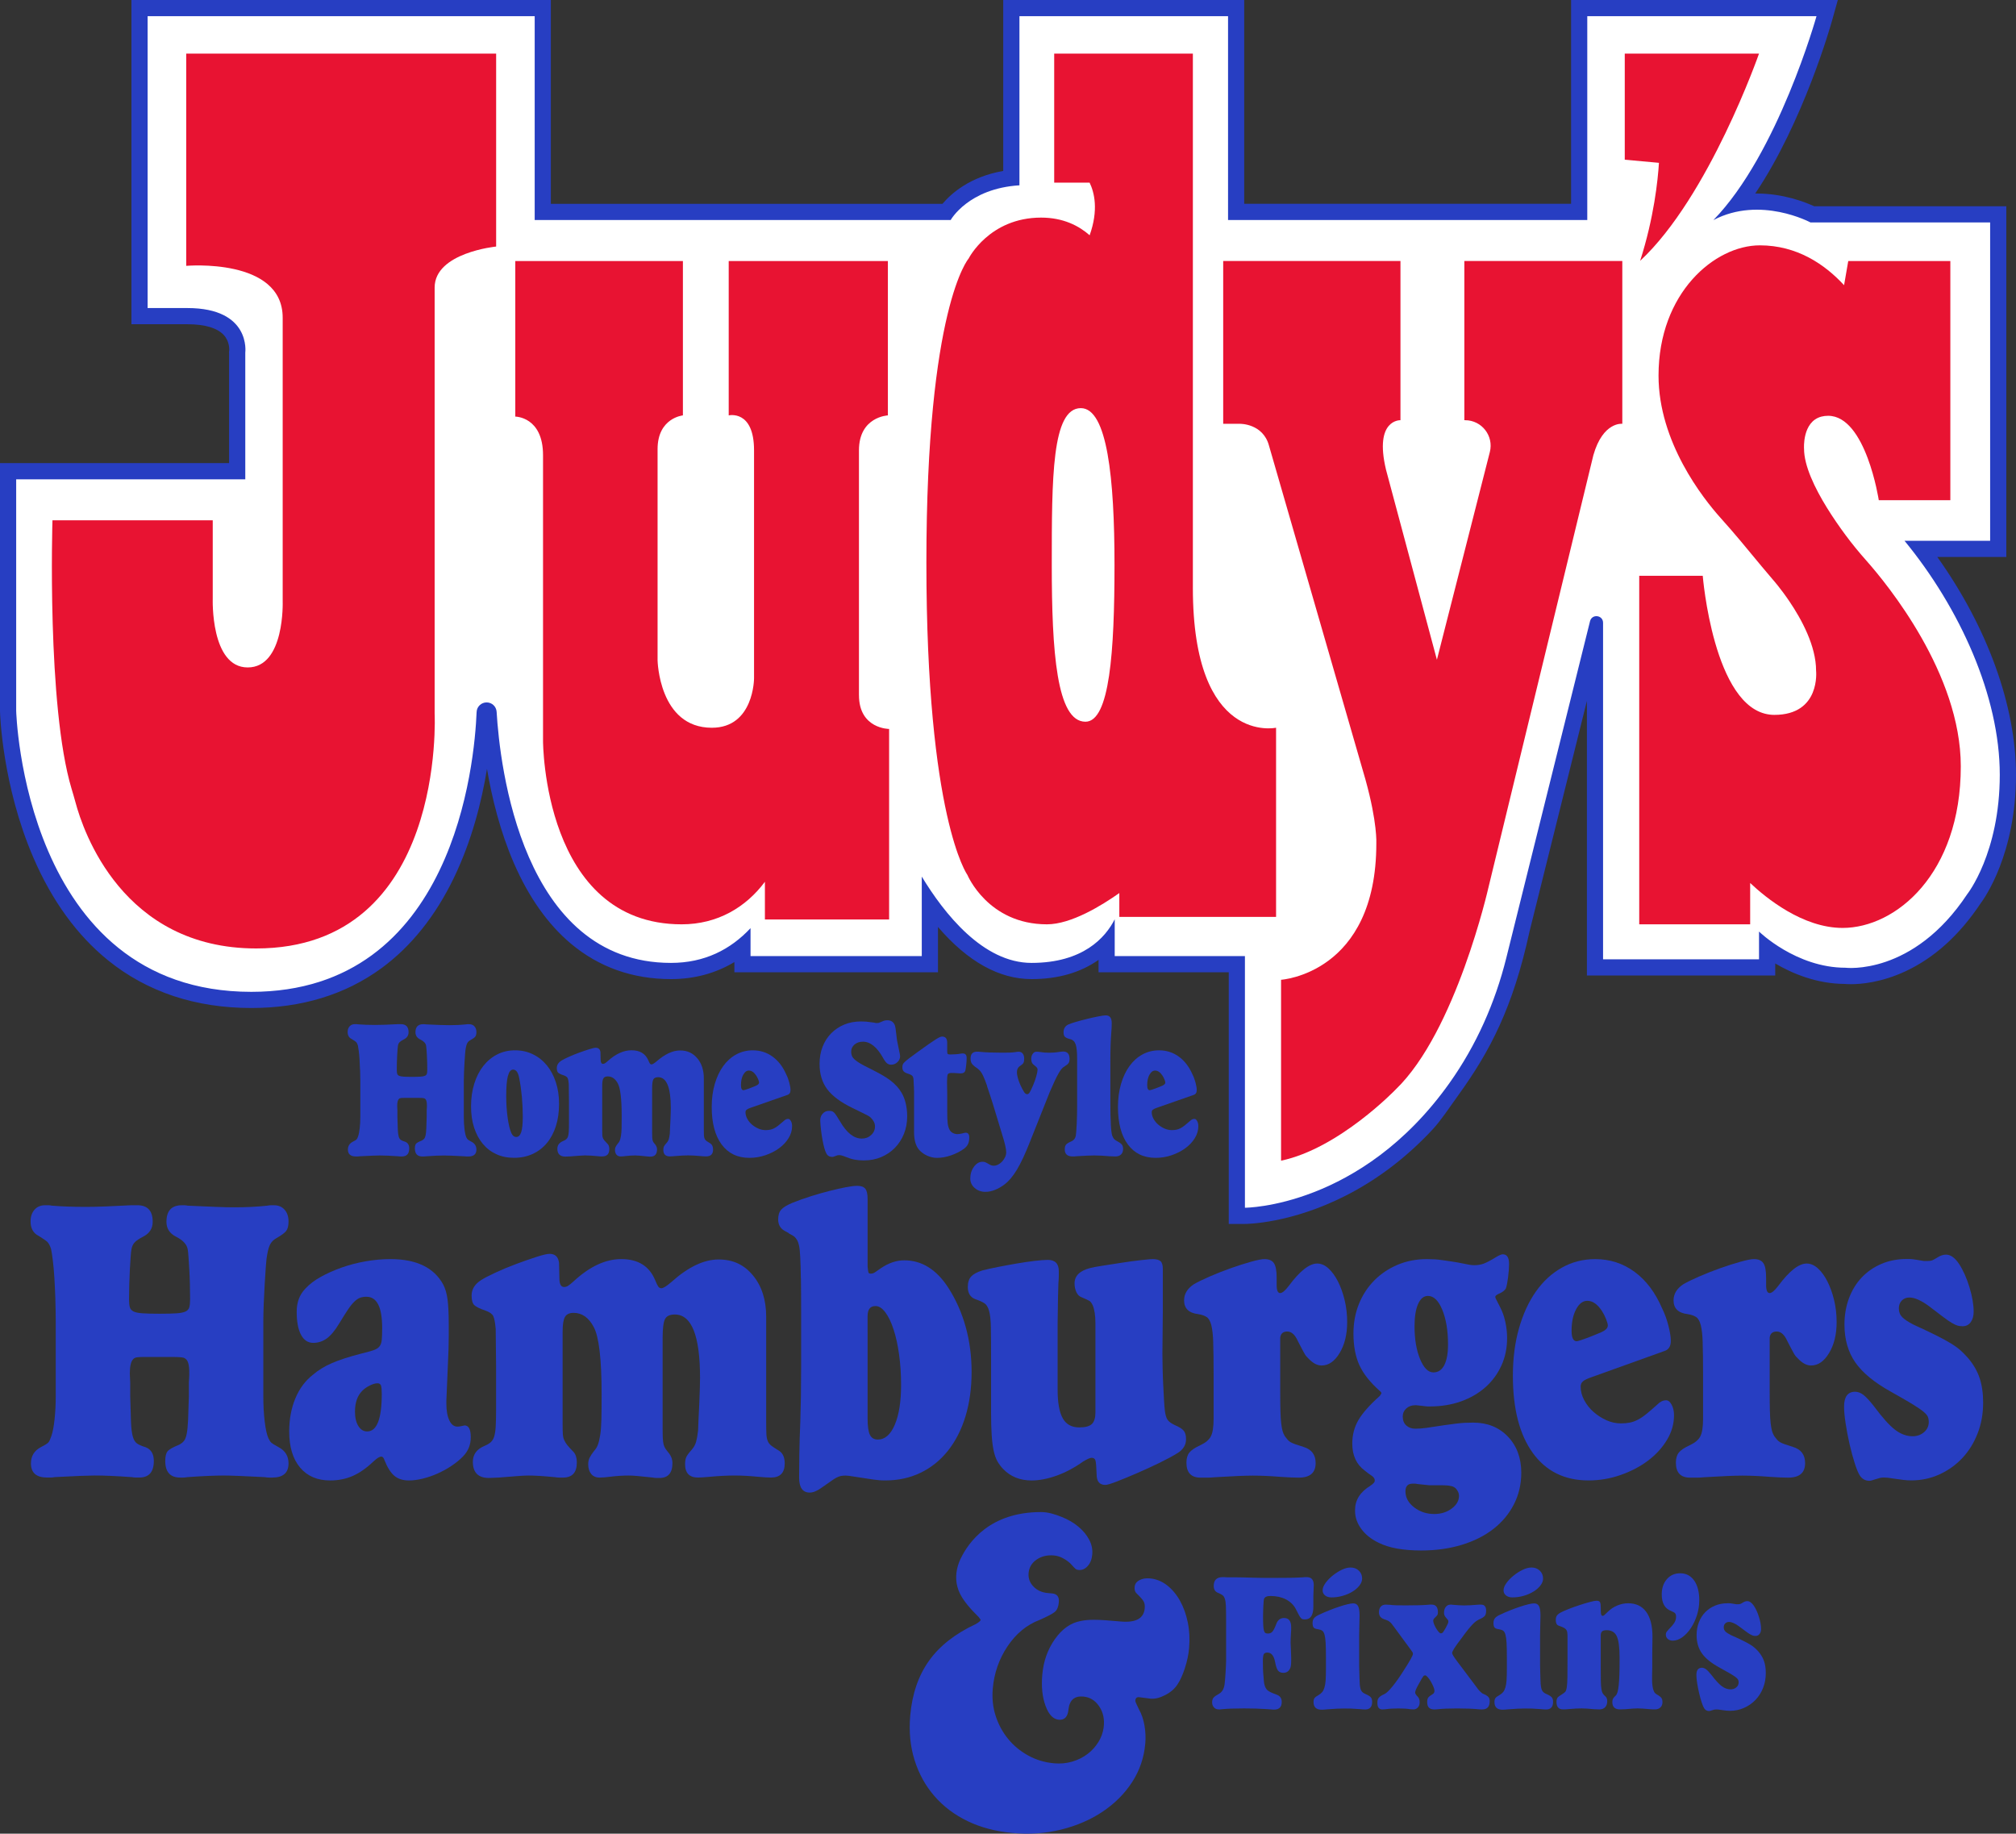
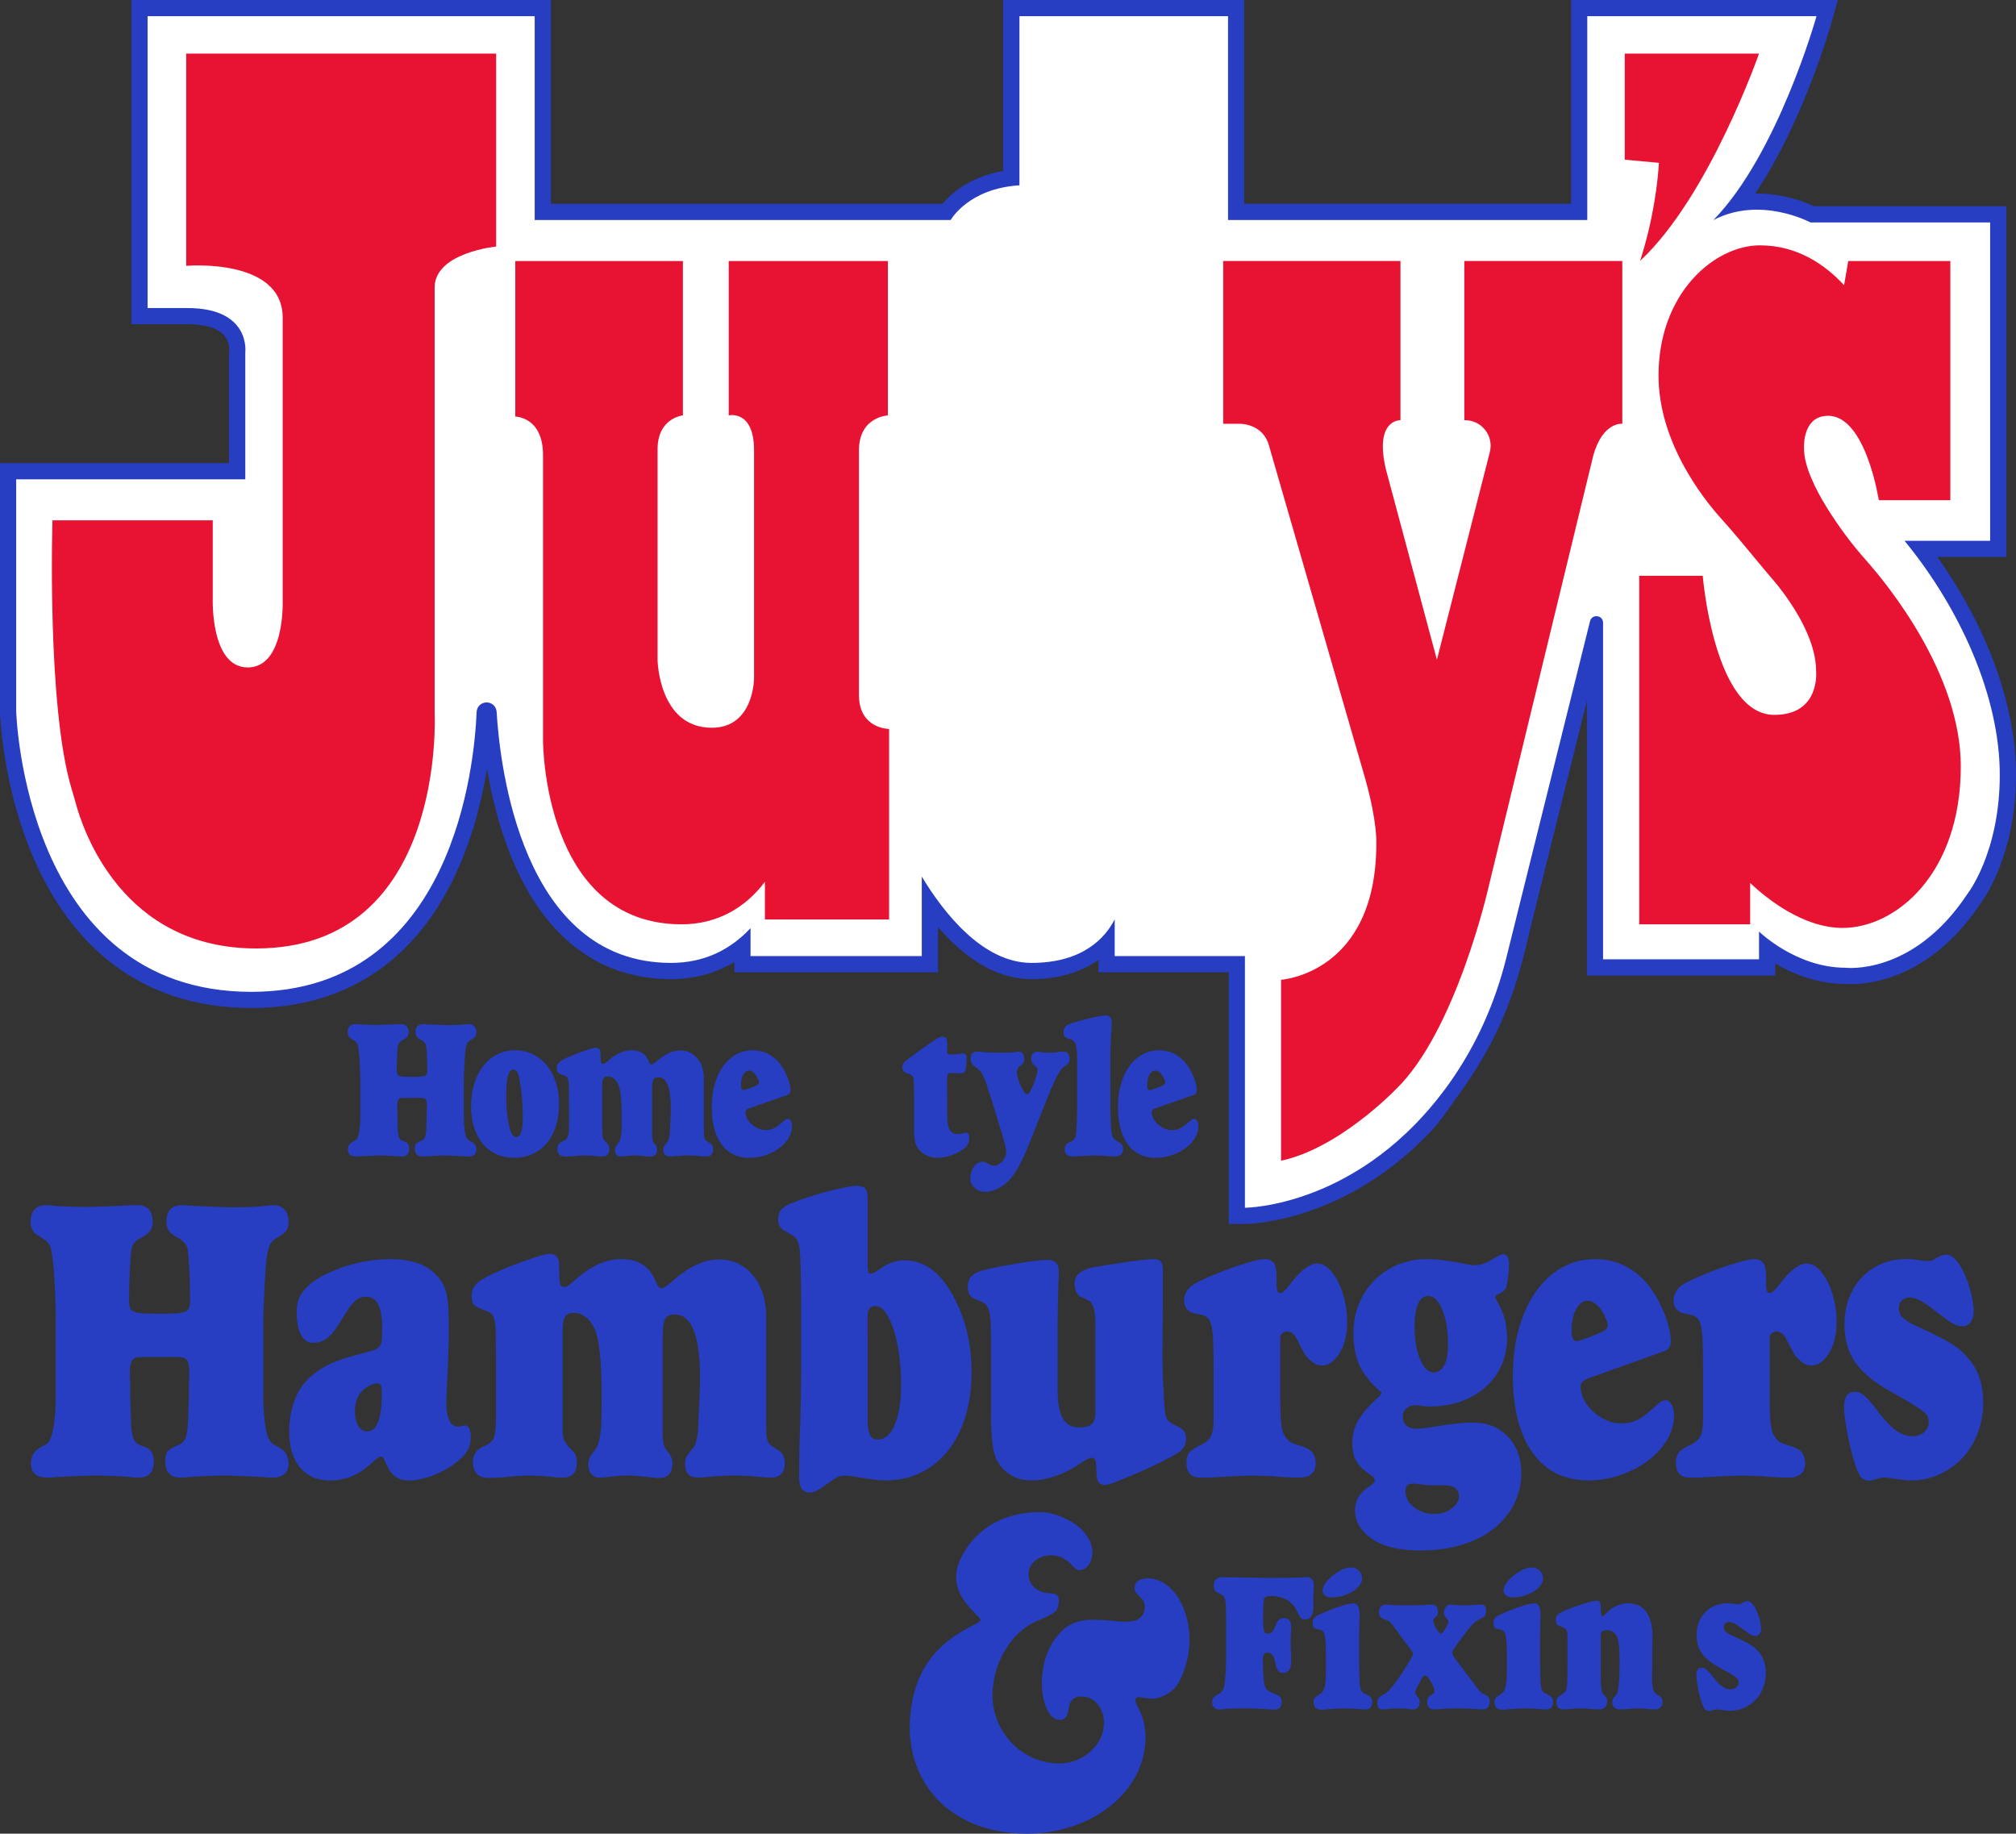
<svg xmlns="http://www.w3.org/2000/svg" id="Layer_1" data-name="Layer 1" viewBox="0 0 872.28 793.28">
  <rect x="0" y="0" width="872.28" height="793.28" fill="#333333" stroke="none" />
  <defs>
    <style>
      .cls-1 {
        fill: #273ec2;
      }

      .cls-1, .cls-2, .cls-3 {
        stroke-width: 0px;
      }

      .cls-2 {
        fill: #fff;
      }

      .cls-3 {
        fill: #e81332;
      }
    </style>
  </defs>
  <path class="cls-1" d="M838.22,240.96h29.87V89.23h-83.13c-3.92-1.8-13.37-5.51-24.83-5.51h-.68c20.84-30.95,32.74-72.99,33.25-74.83l1.77-6.35.71-2.54h-115.41v88.17h-141.43V.01h-104.26v73.94c-14.31,2.5-22.41,9.63-26.28,14.23h-169.46V.01H56.87v140.26h24.22c7.56,0,13.02,1.64,15.8,4.74,2.48,2.77,2.33,6.19,2.29,6.67l-.05.29-.04.22v.22l.03.21v47.73H0v107.35c.03,1.3.97,32.1,14.46,63.37,8.07,18.7,18.96,33.66,32.39,44.47,16.94,13.63,37.76,20.54,61.89,20.54,21.75,0,40.69-5.79,56.3-17.21,12.81-9.38,23.36-22.54,31.36-39.13,7.76-16.11,12-32.94,14.31-47.1,2.14,12.57,5.72,27.21,11.74,41,6.39,14.63,14.63,26.25,24.49,34.54,12.16,10.22,26.76,15.4,43.38,15.4,10.08,0,19.29-2.48,27.43-7.37v4.42h88.09v-19.61c12.85,14.98,26.45,22.56,40.48,22.56,11.44,0,21.17-2.8,29-8.32v5.37h56.34v108.87h7c.8,0,19.82-.14,43.61-12.24,13.84-7.04,26.52-16.71,37.68-28.74,3.46-3.73,7.08-9.23,11.2-14.96,13.42-18.65,23.45-37.42,30.66-70.66l24.81-99.68v118.8h81.48v-5.2c7.39,4.35,17.87,8.77,30.03,8.85.58.05,1.5.11,2.74.11,4.35,0,13.19-.73,23.61-5.59,12.46-5.82,23.37-15.67,32.42-29.28,1.76-2.33,15.38-21.5,15.38-55.72,0-29.7-12.37-63.85-34.04-94.22h-.02Z" />
  <path class="cls-2" d="M824.05,233.96h37.04V96.23h-77.74s-21.7-11.68-41.97-1.03v-.02c27.95-28.69,44.58-88.17,44.58-88.17h-99.18v88.17h-155.43V7.01h-90.26v73.16c-22.2,1.38-29.74,15.01-29.74,15.01h-180V7.01H63.87v126.26h17.22c27.65,0,25.04,19.3,25.04,19.3v54.79H7v100.17s3.13,121.56,101.74,121.56c87.84,0,96.61-99.35,97.48-121.05.09-2.33,2.01-4.16,4.33-4.16s4.19,1.78,4.33,4.08c1.36,22.86,10.76,108.61,75.43,108.61,14.52,0,25.74-5.76,34.43-15.03v12.08h74.09v-34.39c9.64,15.92,26.49,37.34,47.48,37.34,22.24,0,31.98-10.91,36-18.87v15.92h56.34v108.87s50.14,0,88.5-53.94c11.58-16.29,19.77-34.74,24.59-54.14l36.23-145.67c.82-3.28,5.64-2.69,5.64.69v145.58h67.48v-12s16,15.65,37.39,15.65c0,0,29.22,3.65,52.7-31.83,0,0,14.08-17.74,14.08-51.65s-17.21-72-41.21-101.22h0Z" />
  <path class="cls-3" d="M80.57,115.01s41.74-3.65,41.74,22.43v122.61s1.04,28.7-15.13,28.7-15.13-29.74-15.13-29.74v-33.91H22.7s-2.49,80.3,8.27,116.15c.59,1.98,1.18,3.95,1.72,5.95,3.26,12.24,20.31,63.12,78.15,63.12,82.43,0,77.22-101.74,77.22-101.74V124.4c0-15.13,26.61-17.74,26.61-17.74V23.18H80.57v91.83Z" />
-   <path class="cls-3" d="M516.13,254.31V23.18h-60v55.83h15.32c2.07,4.27,3.92,11.84.02,22.77-4.59-4.04-11.37-7.64-20.99-7.64-22.49,0-31.39,17.74-31.39,17.74,0,0-18.26,20.87-18.26,131.48s17.74,135.13,17.74,135.13c0,0,8.87,21.39,34.43,21.39,10.44,0,23.66-8.12,31.31-13.53v10.31h67.82v-81.83s-36,7.83-36-60.52ZM469.65,312.23c-12.48,0-14.57-30.37-14.57-67.83s0-67.83,12.57-67.83c11.43,0,14.57,30.37,14.57,67.83s-2.09,67.83-12.57,67.83Z" />
  <path class="cls-3" d="M633.61,181.79h.31c7.21,0,12.48,6.79,10.7,13.77l-22.9,89.86-22.03-82.24c-5.22-21.91,6.26-21.39,6.26-21.39v-68.87h-76.7v70.43h7.3s9.93-.17,12.52,9.45l41.74,144.46c5.22,18.78,4.7,27.65,4.7,27.65,0,56.35-41.22,58.96-41.22,58.96v78.26c25.04-5.22,49.57-30.78,49.57-30.78,26.09-25.04,40.17-87.45,40.17-87.45l45.39-186.99c4.17-14.61,12.52-13.57,12.52-13.57v-70.43h-68.35v68.87h.02Z" />
  <path class="cls-3" d="M709.65,112.84c29.84-27.77,51.44-89.66,51.44-89.66h-58.09v45.91l14.79,1.35c-.47,7.51-2.13,23.66-8.14,42.4h0Z" />
  <path class="cls-3" d="M807.58,242.59c-3.21-3.62-6.28-7.35-9.15-11.24-4.89-6.62-11.24-16.06-14.9-24.92-1.81-4.38-2.96-8.61-2.96-12.29,0,0-.86-11.68,7.49-13.9.88-.23,1.85-.36,2.94-.36,16.35,0,21.91,36.52,21.91,36.52h30.96v-103.48h-44.17l-1.81,10.46c-8.35-9.04-20.37-17.24-36.45-17.24-19.48,0-43.83,20.52-43.83,56.35,0,28.78,19.24,53.08,26.8,61.52,2.99,3.33,5.93,6.7,8.79,10.13l9.07,10.93c1.58,1.91,3.19,3.8,4.81,5.69,0,0,3.32,3.72,7.16,9.4,5.27,7.79,11.54,19.31,11.54,29.98,0,0,2.09,19.13-18.08,19.13-.66,0-1.3-.04-1.93-.12-24.4-2.87-29.03-60.06-29.03-60.06h-27.48v150.79h48v-17.88c6.81,6.43,22.72,19.44,40,19.44,22.96,0,51.13-23.3,51.13-69.91,0-40.06-31.85-78.83-40.81-88.94h0Z" />
  <g>
    <path class="cls-1" d="M155.78,462.93c-.06-1.61-.13-3.12-.21-4.51s-.2-2.63-.34-3.74c-.14-1.1-.27-1.91-.38-2.42-.23-.68-.48-1.16-.77-1.45s-.91-.71-1.87-1.28c-1.19-.57-1.79-1.59-1.79-3.06,0-1.02.28-1.84.85-2.47.57-.62,1.33-.93,2.3-.93h.72c.2,0,.44.03.72.08,2.1.17,4.53.26,7.31.26,1.25,0,2.65-.03,4.21-.08,1.56-.06,3.44-.14,5.65-.26h1.28c2.21,0,3.32,1.16,3.32,3.49,0,1.42-.71,2.47-2.13,3.15-.79.4-1.37.78-1.74,1.15-.37.37-.61.86-.72,1.49-.06.28-.11.81-.17,1.57-.06.77-.11,1.64-.17,2.64-.06.99-.1,2.04-.13,3.15s-.04,2.17-.04,3.19c0,.68.06,1.22.17,1.61.11.4.38.69.81.89s1.08.33,1.96.38c.88.06,2.11.09,3.7.09s2.73-.03,3.61-.09,1.53-.18,1.96-.38c.43-.2.69-.5.81-.89.11-.4.17-.96.17-1.7,0-1.02,0-2.08-.04-3.19-.03-1.1-.07-2.14-.13-3.1s-.11-1.83-.17-2.59c-.06-.77-.11-1.29-.17-1.57-.17-1.02-.99-1.9-2.47-2.63-1.42-.68-2.13-1.73-2.13-3.15,0-2.32,1.11-3.49,3.32-3.49h.51c.23,0,.48.03.77.08,2.66.11,4.72.2,6.16.26,1.45.06,2.76.08,3.95.08s2.47-.03,3.66-.08c1.19-.06,2.32-.14,3.4-.26.28-.06.54-.08.77-.08h.68c.96,0,1.73.31,2.3.93s.85,1.45.85,2.47c0,.91-.17,1.57-.51,2s-1.08.95-2.21,1.57c-.51.28-.91.67-1.19,1.15-.28.48-.51,1.2-.68,2.17-.11.51-.21,1.33-.3,2.47-.08,1.13-.17,2.39-.26,3.78-.08,1.39-.16,2.79-.21,4.21-.06,1.42-.09,2.69-.09,3.83v15.56c0,1.93.1,3.7.3,5.31s.47,2.79.81,3.53c.23.45.44.77.64.93.2.17.72.48,1.57.94,1.42.74,2.13,1.87,2.13,3.4,0,1.98-1.16,2.98-3.49,2.98h-.77c-.28,0-.57-.03-.85-.08-2.15-.11-4.01-.2-5.57-.26-1.56-.06-2.65-.09-3.27-.09-1.02,0-2.18.03-3.49.09-1.3.06-2.78.14-4.42.26-.34.06-.64.08-.89.08h-.64c-2.15,0-3.23-1.16-3.23-3.49,0-.96.17-1.64.51-2.04s1.16-.85,2.47-1.36c.45-.23.81-.5,1.06-.81.26-.31.45-.81.6-1.49s.24-1.64.3-2.89.11-2.92.17-5.02v-2.89l.09-1.45v-.68c0-1.53-.26-2.47-.77-2.81-.11-.11-.26-.2-.43-.26s-.45-.1-.85-.13-.96-.04-1.7-.04h-5.82c-.65,0-1.13.01-1.45.04-.31.03-.54.07-.68.13s-.27.14-.38.26c-.51.45-.77,1.47-.77,3.06l.09,1.87v2.89c.06,2.32.11,4.14.17,5.44s.18,2.31.38,3.02c.2.71.51,1.2.94,1.49.42.28,1.03.54,1.83.77,1.19.45,1.79,1.42,1.79,2.89,0,2.32-1.05,3.49-3.15,3.49h-.72c-.26,0-.55-.03-.89-.08-1.64-.11-3.12-.2-4.42-.26s-2.49-.09-3.57-.09c-.62,0-1.69.03-3.19.09s-3.33.14-5.48.26c-.28.06-.57.08-.85.08h-.77c-2.32,0-3.49-.99-3.49-2.98,0-1.53.71-2.66,2.13-3.4.91-.45,1.46-.79,1.66-1.02.2-.23.41-.68.64-1.36.28-.79.51-1.96.68-3.49s.26-3.15.26-4.85v-15.56c0-1.53-.03-3.1-.09-4.72h-.03Z" />
    <path class="cls-1" d="M230.54,456.09c2.35,1.13,4.36,2.72,6.04,4.76,1.67,2.04,2.98,4.48,3.91,7.31.94,2.83,1.4,5.95,1.4,9.35,0,3.57-.45,6.79-1.36,9.65s-2.21,5.31-3.91,7.35-3.75,3.61-6.16,4.72c-2.41,1.11-5.09,1.66-8.03,1.66s-5.4-.52-7.69-1.57c-2.3-1.05-4.25-2.55-5.87-4.51s-2.86-4.29-3.74-7.01-1.32-5.78-1.32-9.18c0-3.57.47-6.84,1.4-9.82.94-2.98,2.24-5.53,3.91-7.65s3.67-3.78,5.99-4.97,4.9-1.79,7.74-1.79,5.34.57,7.69,1.7h0ZM219.75,465.48c-.48,1.84-.72,4.72-.72,8.63,0,3.29.2,6.39.6,9.31.4,2.92.93,5.17,1.62,6.76.51,1.13,1.22,1.7,2.13,1.7.96,0,1.67-.69,2.13-2.08s.68-3.61.68-6.67c0-2.83-.13-5.68-.38-8.54-.26-2.86-.64-5.57-1.15-8.12-.45-2.49-1.33-3.74-2.64-3.74-1.02,0-1.77.92-2.25,2.76h-.02Z" />
    <path class="cls-1" d="M246.1,468.93c-.11-1.25-.28-2.1-.51-2.55s-.74-.82-1.53-1.11c-1.36-.45-2.22-.86-2.59-1.23-.37-.37-.55-1.03-.55-2,0-1.3.68-2.38,2.04-3.23.62-.4,1.66-.92,3.1-1.57,1.45-.65,2.95-1.26,4.51-1.83,1.56-.57,3.02-1.06,4.38-1.49,1.36-.43,2.3-.64,2.81-.64,1.19,0,1.87.62,2.04,1.87l.09,3.57c.06,1.02.4,1.53,1.02,1.53.28,0,.57-.08.85-.26s.68-.48,1.19-.94c3.46-3.12,6.89-4.68,10.29-4.68,3.63,0,6.06,1.47,7.31,4.42.28.68.51,1.13.68,1.36.17.23.4.34.68.34.4,0,1.11-.43,2.13-1.28,3.63-3.17,7.03-4.76,10.2-4.76s5.54,1.12,7.44,3.36,2.85,5.14,2.85,8.71v22.1c0,1.08.01,1.91.04,2.51.03.59.13,1.09.3,1.49.17.4.45.74.85,1.02s.94.62,1.62,1.02c.79.51,1.19,1.39,1.19,2.64,0,1.98-.99,2.98-2.98,2.98-.28,0-.68-.01-1.19-.04s-1.08-.07-1.7-.13c-1.7-.17-3.34-.26-4.93-.26s-3.34.09-5.27.26c-.57.06-1.11.1-1.62.13s-.85.04-1.02.04c-1.87,0-2.81-.94-2.81-2.81,0-.62.09-1.12.26-1.49s.57-.89,1.19-1.57c.45-.51.77-1.06.93-1.66.17-.59.31-1.37.43-2.34,0-.34.03-1.05.08-2.12.06-1.08.11-2.22.17-3.44.06-1.22.1-2.35.13-3.4s.04-1.74.04-2.08c0-8.9-1.81-13.35-5.44-13.35-1.08,0-1.79.33-2.13.98s-.51,1.97-.51,3.95v18.87c0,.96.01,1.7.04,2.21s.09.93.17,1.28c.08.34.23.65.42.94.2.28.47.62.81,1.02.45.62.68,1.28.68,1.96,0,2.1-.94,3.15-2.81,3.15h-.59c-.28,0-.57-.03-.85-.08-1.59-.17-2.73-.28-3.44-.34s-1.29-.09-1.74-.09c-1.3,0-2.66.09-4.08.26-.45.06-.86.1-1.23.13s-.69.04-.98.04c-.79,0-1.4-.26-1.83-.77-.42-.51-.64-1.19-.64-2.04,0-.51.1-.96.3-1.36.2-.4.52-.88.98-1.45.34-.34.61-.77.81-1.28s.37-1.2.51-2.08c.14-.88.23-2,.26-3.36s.04-3.09.04-5.19c0-7.37-.57-12.07-1.7-14.11-1.08-1.98-2.52-2.98-4.34-2.98-.91,0-1.53.28-1.87.85s-.51,1.59-.51,3.06v19.64c0,.79.01,1.43.04,1.91s.13.91.3,1.28c.17.37.4.72.68,1.06s.68.77,1.19,1.28c.57.51.85,1.3.85,2.38,0,2.1-.99,3.15-2.98,3.15h-.85c-.28,0-.6-.03-.94-.08-1.19-.11-2.25-.2-3.19-.26s-1.8-.09-2.59-.09c-.57,0-1.39.04-2.47.13s-2.35.18-3.83.3l-2.13.08c-2.32,0-3.49-1.13-3.49-3.4,0-1.53.82-2.64,2.47-3.32.57-.23,1.02-.48,1.36-.77.34-.28.6-.68.77-1.19s.28-1.2.34-2.08c.06-.88.09-2.08.09-3.61v-9.1l-.09-7.99v.02Z" />
    <path class="cls-1" d="M323.07,480.06c-.34.28-.51.65-.51,1.11,0,.96.26,1.91.77,2.85.51.93,1.18,1.76,2,2.47s1.74,1.29,2.76,1.74,2.07.68,3.15.68c.74,0,1.39-.06,1.96-.17.57-.11,1.13-.31,1.7-.59s1.18-.68,1.83-1.19,1.43-1.16,2.34-1.96c.62-.62,1.25-.94,1.87-.94.45-.06.86.23,1.23.85.37.62.55,1.39.55,2.3,0,1.81-.51,3.54-1.53,5.19-1.02,1.64-2.38,3.09-4.08,4.34-1.7,1.25-3.67,2.25-5.91,3.02s-4.55,1.15-6.93,1.15c-5.16,0-9.17-1.93-12.03-5.78s-4.29-9.27-4.29-16.24c0-3.63.44-6.94,1.32-9.95.88-3,2.1-5.58,3.66-7.74s3.43-3.83,5.61-5.02,4.58-1.79,7.18-1.79c3.17,0,6.01.89,8.5,2.68s4.48,4.35,5.95,7.69c.57,1.13,1.02,2.35,1.36,3.66.34,1.3.51,2.35.51,3.15,0,1.13-.45,1.84-1.36,2.12l-15.81,5.53c-.85.28-1.45.57-1.79.85h0ZM321.58,464.93c-.65,1.19-.98,2.69-.98,4.51,0,1.47.37,2.21,1.11,2.21.11,0,.4-.07.85-.21.45-.14.95-.31,1.49-.51s1.09-.41,1.66-.64,1.05-.43,1.45-.6c.85-.4,1.28-.85,1.28-1.36,0-.28-.13-.74-.38-1.36-.26-.62-.55-1.19-.89-1.7-.96-1.42-2.01-2.12-3.15-2.12-.96,0-1.77.59-2.42,1.79h-.02Z" />
-     <path class="cls-1" d="M359.88,480.7c.34.09.68.3,1.02.64.34.34.71.82,1.11,1.45.4.62.91,1.45,1.53,2.47,2.83,4.87,5.95,7.31,9.35,7.31,1.59,0,2.93-.51,4.04-1.53,1.11-1.02,1.66-2.27,1.66-3.74,0-1.3-.59-2.55-1.79-3.74-.23-.23-.44-.41-.64-.55-.2-.14-.55-.34-1.06-.6l-2.21-1.1c-.96-.48-2.32-1.15-4.08-2-5.04-2.44-8.67-5.13-10.88-8.08-2.21-2.95-3.32-6.6-3.32-10.97,0-2.72.44-5.2,1.32-7.44s2.11-4.17,3.7-5.78c1.59-1.61,3.47-2.88,5.65-3.78,2.18-.91,4.6-1.36,7.27-1.36.85,0,1.6.03,2.25.08s1.8.2,3.44.43c.34.11.61.17.81.17h.55c.28,0,.51-.03.68-.09.17-.06.65-.26,1.45-.59.68-.34,1.42-.51,2.21-.51,1.59,0,2.66.71,3.23,2.12.06.23.11.44.17.64.06.2.11.5.17.89.06.4.13.96.21,1.7.09.74.21,1.79.38,3.15.17.79.34,1.66.51,2.59.17.94.37,1.88.59,2.85.17.79.26,1.33.26,1.62,0,.96-.38,1.81-1.15,2.55s-1.69,1.11-2.76,1.11c-.68,0-1.28-.21-1.79-.64-.51-.42-1.08-1.2-1.7-2.34-2.61-4.65-5.5-6.97-8.67-6.97-1.47,0-2.69.41-3.66,1.23-.96.82-1.45,1.86-1.45,3.1,0,.68.11,1.29.34,1.83s.62,1.06,1.19,1.57,1.35,1.06,2.34,1.66c.99.59,2.25,1.26,3.78,2,2.04,1.02,3.83,1.96,5.36,2.81s2.85,1.7,3.95,2.55,2.04,1.7,2.81,2.55c.77.85,1.43,1.76,2,2.72.79,1.3,1.4,2.85,1.83,4.63.42,1.79.64,3.64.64,5.57,0,2.78-.47,5.33-1.4,7.65-.94,2.32-2.24,4.34-3.91,6.04s-3.64,3.03-5.91,4c-2.27.96-4.76,1.45-7.48,1.45-.79,0-1.5-.03-2.13-.08-.62-.06-1.26-.14-1.91-.26-.65-.11-1.36-.3-2.13-.55s-1.71-.61-2.85-1.06c-.62-.23-1.19-.34-1.7-.34-.28,0-.54.03-.77.08s-.77.26-1.62.59c-.11.06-.34.09-.68.09-1.19,0-2.04-.54-2.55-1.62-.28-.51-.57-1.29-.85-2.34s-.54-2.21-.77-3.49-.43-2.61-.6-4-.28-2.68-.34-3.87c-.11-1.3.2-2.39.94-3.27.74-.88,1.67-1.32,2.81-1.32.45,0,.85.04,1.19.13h.02Z" />
    <path class="cls-1" d="M395.47,471.77c0-1.05-.03-1.8-.09-2.25l-.08-1.7c0-1.08-.14-1.81-.43-2.21-.28-.4-.85-.74-1.7-1.02-1.02-.28-1.73-.64-2.13-1.06s-.6-1.01-.6-1.74c0-.45.04-.84.13-1.15s.34-.68.77-1.1c.42-.43,1.08-.98,1.96-1.66s2.11-1.59,3.7-2.72c1.93-1.42,3.53-2.56,4.8-3.44,1.28-.88,2.3-1.56,3.06-2.04s1.35-.81,1.74-.98c.4-.17.74-.26,1.02-.26,1.47,0,2.21.88,2.21,2.64v3.66c0,.62.07,1.02.21,1.19.14.17.52.26,1.15.26.45,0,1.19-.03,2.21-.09s1.76-.14,2.21-.26c.23-.06.42-.08.6-.08h.42c1.08,0,1.62.65,1.62,1.96,0,.96-.07,2.03-.21,3.19-.14,1.16-.27,1.94-.38,2.34-.28.74-.91,1.11-1.87,1.11h-.68c-.34,0-.74-.03-1.19-.09-.4-.06-.81-.08-1.23-.08h-1.06c-.85,0-1.37.21-1.57.64s-.3,1.52-.3,3.27l.09,5.36v7.74c0,2.21.07,3.84.21,4.89s.41,1.94.81,2.68c.28.57.74,1.02,1.36,1.36s1.3.51,2.04.51c.51,0,1.16-.09,1.96-.26.74-.23,1.28-.34,1.62-.34,1.02,0,1.53.68,1.53,2.04,0,1.13-.17,2.07-.51,2.81s-.91,1.42-1.7,2.04c-1.64,1.19-3.53,2.15-5.65,2.89-2.13.74-4.15,1.1-6.08,1.1-1.47,0-2.92-.33-4.34-.98-1.42-.65-2.61-1.54-3.57-2.68-1.36-1.7-2.04-4.19-2.04-7.48v-17.98l-.02-.03Z" />
    <path class="cls-1" d="M427.13,469.86c-.65-1.87-1.23-3.34-1.74-4.42s-1.03-1.88-1.57-2.42-1.2-1.06-2-1.57c-.68-.51-1.16-1.02-1.45-1.53s-.42-1.16-.42-1.96c0-1.98.91-2.98,2.72-2.98h.72c.26,0,.52.03.81.08,1.02.11,2.39.2,4.12.26s3.5.09,5.31.09c1.3,0,2.39-.01,3.27-.04.88-.03,1.69-.1,2.42-.21.28-.06.55-.1.81-.13s.47-.04.64-.04c.74,0,1.32.27,1.74.81.42.54.64,1.29.64,2.25,0,.79-.11,1.39-.34,1.79s-.65.79-1.28,1.19c-1.02.62-1.53,1.56-1.53,2.81,0,.96.26,2.2.77,3.7s1.22,3.02,2.13,4.55c.45.85.96,1.28,1.53,1.28.4,0,.77-.27,1.1-.81.34-.54.82-1.54,1.45-3.02.57-1.3,1.03-2.62,1.4-3.95.37-1.33.55-2.28.55-2.85,0-.28-.08-.55-.26-.81s-.48-.55-.94-.89c-.62-.45-1.03-.89-1.23-1.32-.2-.42-.3-.98-.3-1.66,0-.85.21-1.57.64-2.17s.95-.89,1.57-.89h.64c.2,0,.44.03.72.08.68.11,1.36.2,2.04.26.68.06,1.42.09,2.21.09.68,0,1.39-.03,2.12-.09s1.45-.14,2.13-.26c.45-.06.82-.1,1.1-.13s.51-.04.68-.04c1.81,0,2.72,1.08,2.72,3.23,0,.79-.14,1.39-.43,1.79-.28.4-.91.91-1.87,1.53-.68.28-1.5,1.26-2.47,2.93-.96,1.67-2.24,4.38-3.83,8.12l-8.59,21.59c-1.98,5.04-3.84,9.01-5.57,11.9s-3.58,5.07-5.57,6.55c-1.3.96-2.65,1.71-4.04,2.25s-2.73.81-4.04.81c-1.81,0-3.36-.55-4.63-1.66-1.28-1.11-1.91-2.48-1.91-4.12,0-1.93.52-3.61,1.57-5.06,1.05-1.45,2.28-2.17,3.7-2.17.23,0,.44.01.64.04s.4.08.59.17c.2.08.44.2.72.34s.65.35,1.1.64c.57.34,1.19.51,1.87.51.62,0,1.26-.17,1.91-.51s1.23-.79,1.74-1.36c.51-.57.92-1.19,1.23-1.87s.47-1.36.47-2.04c0-1.47-.59-4.08-1.79-7.82l-4-13.18c-1.02-3.23-1.86-5.78-2.51-7.65h.07Z" />
    <path class="cls-1" d="M480.62,486.35c.14,2.55.35,4.22.64,5.02.23.57.47,1.01.72,1.32.26.31.69.64,1.32.98,1.08.57,1.79,1.08,2.13,1.53s.51,1.08.51,1.87c0,1.02-.3,1.81-.89,2.38-.6.57-1.4.85-2.42.85l-2.47-.08c-1.3-.11-2.51-.2-3.61-.26-1.1-.06-2.14-.09-3.1-.09-.74,0-1.77.03-3.1.09-1.33.06-2.9.14-4.72.26-.28.06-.55.08-.81.08h-.72c-2.27,0-3.4-1.02-3.4-3.06,0-.91.18-1.59.55-2.04s1.15-.93,2.34-1.44c.96-.4,1.59-1.16,1.87-2.3.06-.28.13-.92.21-1.91.09-.99.16-2.14.21-3.44.06-1.3.1-2.65.13-4.04s.04-2.59.04-3.61v-20.32c0-3-.21-5.12-.64-6.33-.42-1.22-1.2-1.97-2.34-2.25-1.13-.28-1.9-.62-2.3-1.02s-.59-1.05-.59-1.96c0-1.53.65-2.64,1.96-3.32.57-.28,1.61-.65,3.15-1.1,1.53-.45,3.16-.89,4.89-1.32s3.37-.79,4.93-1.1,2.68-.47,3.36-.47c1.7,0,2.55,1.11,2.55,3.32v.17c0,.34-.01.94-.04,1.79s-.1,1.87-.21,3.06c-.11,1.47-.2,3.22-.26,5.23s-.08,4.32-.08,6.93v17.34c0,3.63.07,6.72.21,9.27l-.02-.03Z" />
    <path class="cls-1" d="M498.84,480.06c-.34.28-.51.65-.51,1.11,0,.96.26,1.91.77,2.85.51.93,1.18,1.76,2,2.47s1.74,1.29,2.76,1.74c1.02.45,2.07.68,3.15.68.74,0,1.39-.06,1.96-.17.57-.11,1.13-.31,1.7-.59s1.18-.68,1.83-1.19,1.43-1.16,2.34-1.96c.62-.62,1.25-.94,1.87-.94.45-.06.86.23,1.23.85s.55,1.39.55,2.3c0,1.81-.51,3.54-1.53,5.19s-2.38,3.09-4.08,4.34-3.67,2.25-5.91,3.02-4.55,1.15-6.93,1.15c-5.16,0-9.17-1.93-12.03-5.78s-4.29-9.27-4.29-16.24c0-3.63.44-6.94,1.32-9.95.88-3,2.1-5.58,3.66-7.74,1.56-2.15,3.43-3.83,5.61-5.02s4.58-1.79,7.18-1.79c3.17,0,6.01.89,8.5,2.68s4.48,4.35,5.95,7.69c.57,1.13,1.02,2.35,1.36,3.66.34,1.3.51,2.35.51,3.15,0,1.13-.45,1.84-1.36,2.12l-15.81,5.53c-.85.28-1.45.57-1.79.85h0ZM497.35,464.93c-.65,1.19-.98,2.69-.98,4.51,0,1.47.37,2.21,1.11,2.21.11,0,.4-.07.85-.21.45-.14.95-.31,1.49-.51.54-.2,1.09-.41,1.66-.64s1.05-.43,1.45-.6c.85-.4,1.28-.85,1.28-1.36,0-.28-.13-.74-.38-1.36-.26-.62-.55-1.19-.89-1.7-.96-1.42-2.01-2.12-3.15-2.12-.96,0-1.77.59-2.42,1.79h-.02Z" />
    <path class="cls-1" d="M530.43,694.98c-.06-1.36-.2-2.42-.43-3.19s-.57-1.32-1.02-1.66c-.45-.34-1.11-.68-1.96-1.02-1.25-.51-1.87-1.5-1.87-2.98,0-2.55,1.3-3.83,3.91-3.83h.85c.28.06.68.08,1.19.08h3.7c.6,0,1.49.01,2.68.04s2.89.07,5.1.13c.51,0,1.15.01,1.91.04.77.03,1.59.04,2.47.04h5.14c2.38,0,4.46-.01,6.25-.04,1.79-.03,3.61-.1,5.48-.21.28-.06.54-.08.77-.08h.77c2.04,0,3.06,1.13,3.06,3.4l-.17,4.68v4.68c0,3.68-1.19,5.53-3.57,5.53-.45,0-.81-.03-1.06-.09s-.51-.23-.77-.51-.55-.74-.89-1.36-.79-1.5-1.36-2.64c-.96-1.76-2.38-3.12-4.25-4.08s-4.08-1.45-6.63-1.45c-1.59,0-2.52.42-2.81,1.28-.06.11-.11.47-.17,1.06s-.1,1.28-.13,2.04-.06,1.54-.09,2.34-.04,1.47-.04,2.04c0,1.64.03,2.96.09,3.95s.16,1.74.3,2.25.34.85.6,1.02c.26.17.61.26,1.06.26.85,0,1.52-.27,2-.81s1.03-1.63,1.66-3.27c.62-1.76,1.76-2.64,3.4-2.64,2.04,0,3.06,1.33,3.06,4v1.06c0,.37-.03.84-.08,1.4-.06.91-.1,1.67-.13,2.3-.03.62-.04,1.25-.04,1.87v.21c0,.08.01.33.04.72.03.4.06,1.03.09,1.91.03.88.07,2.11.13,3.7v.85c0,.96-.03,1.7-.08,2.21-.06.51-.14.94-.26,1.28-.57,1.47-1.59,2.21-3.06,2.21-1.02,0-1.79-.33-2.3-.98-.51-.65-.93-1.91-1.28-3.78-.51-2.66-1.62-4-3.32-4-.79,0-1.32.24-1.57.72s-.38,1.46-.38,2.93c0,.96.01,1.97.04,3.02.03,1.05.08,2.04.17,2.98s.16,1.77.21,2.51c.06.74.14,1.3.26,1.7.28,1.13.75,1.97,1.4,2.51.65.54,1.94,1.15,3.87,1.83,1.47.51,2.21,1.56,2.21,3.15,0,2.21-1.11,3.32-3.32,3.32h-.3c-.09,0-.26-.01-.51-.04s-.62-.06-1.11-.09-1.18-.07-2.08-.13c-2.49-.17-5.53-.26-9.1-.26-2.1,0-3.91.03-5.44.09s-2.86.14-4,.26c-.28.06-.54.08-.77.08h-.68c-.79,0-1.46-.28-2-.85-.54-.57-.81-1.3-.81-2.21,0-.85.2-1.52.6-2,.4-.48,1.22-1.06,2.47-1.74.62-.4,1.12-.89,1.49-1.49s.64-1.4.81-2.42c.06-.4.13-1.03.21-1.91.09-.88.16-1.83.21-2.85.06-1.02.11-2.03.17-3.02s.09-1.8.09-2.42v-17.94c0-2.44-.03-4.34-.09-5.7h.01Z" />
    <path class="cls-1" d="M588.34,728.65c.11,1.3.34,2.24.68,2.81.34.57.91,1.02,1.7,1.36,1.19.51,1.98.99,2.38,1.45.4.45.6,1.1.6,1.96,0,2.21-.99,3.32-2.98,3.32-.34,0-.74-.01-1.19-.04-.45-.03-.94-.07-1.45-.13-1.3-.11-2.47-.18-3.49-.21s-2.07-.04-3.15-.04c-.91,0-1.96.03-3.15.09s-2.49.14-3.91.26c-.51.06-1.01.1-1.49.13s-.84.04-1.06.04c-2.32,0-3.49-1.1-3.49-3.32,0-.74.14-1.3.43-1.7s.85-.82,1.7-1.28c.68-.4,1.22-.84,1.62-1.32s.72-1.15.98-2,.42-1.9.51-3.15c.08-1.25.13-2.83.13-4.76v-5.27c0-2.55-.04-4.58-.13-6.08s-.24-2.68-.47-3.53c-.23-.85-.55-1.43-.98-1.74s-1.01-.52-1.74-.64c-.96-.11-1.62-.35-1.96-.72s-.51-1.03-.51-2c0-.85.21-1.54.64-2.08.43-.54,1.15-1.03,2.17-1.49,1.42-.68,2.88-1.32,4.38-1.91,1.5-.59,2.93-1.12,4.29-1.57s2.58-.81,3.66-1.06c1.08-.26,1.9-.38,2.47-.38.96,0,1.66.4,2.08,1.19.43.79.64,2.13.64,4l-.17,8.42v13.35c.11,4.7.2,7.4.26,8.08v-.04ZM587.96,679.51c.93.91,1.4,2.04,1.4,3.4,0,1.02-.38,2.03-1.15,3.02s-1.77,1.87-3.02,2.63c-1.25.77-2.66,1.37-4.25,1.83-1.59.45-3.2.68-4.85.68-1.13,0-2.05-.28-2.76-.85-.71-.57-1.06-1.3-1.06-2.21,0-.96.41-2.01,1.23-3.15s1.84-2.2,3.06-3.19,2.52-1.83,3.91-2.51c1.39-.68,2.68-1.02,3.87-1.02,1.47,0,2.68.45,3.61,1.36h.01Z" />
    <path class="cls-1" d="M639.97,731.28c.45.51.74.79.85.85.23.23.41.38.55.47.14.08.61.3,1.4.64.62.34,1.08.71,1.36,1.1s.43.94.43,1.62c0,2.38-1.08,3.57-3.23,3.57h-.64c-.31,0-.69-.03-1.15-.08-1.19-.11-2.55-.2-4.08-.26s-3.2-.09-5.02-.09-3.33.03-4.72.09c-1.39.06-2.59.14-3.61.26-.51.06-.88.08-1.11.08h-.51c-1.98,0-2.98-1.05-2.98-3.15,0-.85.14-1.49.42-1.91.28-.43.94-.95,1.96-1.57.51-.28.77-.77.77-1.45,0-.45-.16-1.05-.47-1.79s-.68-1.47-1.11-2.21c-.43-.74-.86-1.36-1.32-1.87s-.79-.77-1.02-.77c-.17,0-.33.01-.47.04s-.3.16-.47.38-.38.55-.64.98c-.26.42-.61,1.06-1.06,1.91-1.19,2.04-1.79,3.4-1.79,4.08,0,.4.28.91.85,1.53.45.45.75.88.89,1.28s.21.88.21,1.45c0,.91-.26,1.64-.77,2.21s-1.16.85-1.96.85l-1.36-.08c-1.3-.23-3.03-.34-5.19-.34-1.08,0-2.07.03-2.98.09s-1.76.14-2.55.26l-1.36.08c-1.42,0-2.13-.94-2.13-2.81,0-.51.04-.94.13-1.28s.24-.65.47-.94.54-.55.93-.81c.4-.26.91-.52,1.53-.81.79-.34,1.96-1.45,3.49-3.32,1.53-1.87,3.15-4.17,4.85-6.89,1.47-2.27,2.51-3.95,3.1-5.06s.89-1.8.89-2.08-.07-.54-.21-.77-.44-.65-.89-1.28l-7.06-9.61c-.4-.57-.74-1.02-1.02-1.36-.28-.34-.58-.64-.89-.89-.31-.26-.68-.47-1.11-.64-.42-.17-.95-.37-1.57-.59-1.3-.51-1.96-1.47-1.96-2.89,0-1.02.26-1.83.77-2.42.51-.59,1.25-.89,2.21-.89l1.79.08c.68.11,1.62.18,2.81.21s2.52.04,4,.04c4.48,0,7.65-.08,9.52-.26.34-.06.67-.08.98-.08h.72c1.81,0,2.72,1.1,2.72,3.32,0,.57-.1.99-.3,1.28-.2.28-.61.71-1.23,1.28-.34.34-.51.71-.51,1.1s.13.91.38,1.53c.26.62.55,1.22.89,1.79s.69,1.06,1.06,1.49.69.64.98.64c.34,0,.64-.14.89-.43s.69-.99,1.32-2.12c.45-.91.74-1.49.85-1.74s.17-.52.17-.81-.06-.51-.17-.68-.4-.51-.85-1.02c-.57-.62-.85-1.3-.85-2.04,0-1.08.26-1.94.77-2.59s1.16-.98,1.96-.98h.6c.23,0,.45.03.68.08,2.1.17,3.66.26,4.68.26.74,0,1.62-.03,2.64-.08,1.02-.06,2.24-.14,3.66-.26h1.11c1.42,0,2.13.88,2.13,2.63,0,1.02-.2,1.77-.6,2.25-.4.48-1.25,1.01-2.55,1.57-.45.23-.89.5-1.32.81-.42.31-.91.75-1.45,1.32-.54.57-1.18,1.3-1.91,2.21-.74.91-1.62,2.07-2.64,3.49-1.64,2.15-2.76,3.71-3.36,4.68-.59.96-.89,1.62-.89,1.96,0,.45.65,1.56,1.96,3.32l8.76,11.65c.17.28.48.68.93,1.19h.02Z" />
    <path class="cls-1" d="M666.63,728.65c.11,1.3.34,2.24.68,2.81.34.57.91,1.02,1.7,1.36,1.19.51,1.98.99,2.38,1.45.4.45.59,1.1.59,1.96,0,2.21-.99,3.32-2.98,3.32-.34,0-.74-.01-1.19-.04-.45-.03-.94-.07-1.45-.13-1.3-.11-2.47-.18-3.49-.21s-2.07-.04-3.15-.04c-.91,0-1.96.03-3.15.09s-2.49.14-3.91.26c-.51.06-1.01.1-1.49.13s-.84.04-1.06.04c-2.32,0-3.49-1.1-3.49-3.32,0-.74.14-1.3.43-1.7s.85-.82,1.7-1.28c.68-.4,1.22-.84,1.62-1.32s.72-1.15.98-2,.42-1.9.51-3.15c.08-1.25.13-2.83.13-4.76v-5.27c0-2.55-.04-4.58-.13-6.08s-.24-2.68-.47-3.53c-.23-.85-.55-1.43-.98-1.74s-1.01-.52-1.74-.64c-.96-.11-1.62-.35-1.96-.72s-.51-1.03-.51-2c0-.85.21-1.54.64-2.08.43-.54,1.15-1.03,2.17-1.49,1.42-.68,2.88-1.32,4.38-1.91,1.5-.59,2.93-1.12,4.29-1.57s2.58-.81,3.66-1.06c1.08-.26,1.9-.38,2.47-.38.96,0,1.66.4,2.08,1.19.43.79.64,2.13.64,4l-.17,8.42v13.35c.11,4.7.2,7.4.26,8.08v-.04ZM666.25,679.51c.93.91,1.4,2.04,1.4,3.4,0,1.02-.38,2.03-1.15,3.02s-1.77,1.87-3.02,2.63c-1.25.77-2.66,1.37-4.25,1.83-1.59.45-3.2.68-4.85.68-1.13,0-2.05-.28-2.76-.85-.71-.57-1.06-1.3-1.06-2.21,0-.96.41-2.01,1.23-3.15s1.84-2.2,3.06-3.19,2.52-1.83,3.91-2.51c1.39-.68,2.68-1.02,3.87-1.02,1.47,0,2.68.45,3.61,1.36h.01Z" />
    <path class="cls-1" d="M678.13,706.16c-.09-.48-.26-.88-.51-1.19s-.64-.6-1.15-.85-1.19-.52-2.04-.81c-.85-.28-1.28-1.11-1.28-2.47,0-.79.16-1.42.47-1.87s.86-.91,1.66-1.36c.74-.4,1.86-.89,3.36-1.49s3.07-1.16,4.72-1.7c1.64-.54,3.16-.99,4.55-1.36s2.34-.55,2.85-.55c.79,0,1.3.21,1.53.64.23.43.34,1.29.34,2.59v1.19c0,1.42.26,2.12.77,2.12.23,0,.45-.08.68-.26.23-.17.74-.65,1.53-1.44,1.19-1.19,2.56-2.11,4.12-2.76s3.13-.98,4.72-.98c3.4,0,6.01,1.23,7.82,3.7,1.81,2.47,2.72,6.05,2.72,10.75l-.09,7.14v6.38l-.08,3.57v1.87c0,.79.07,1.66.21,2.59.14.94.33,1.6.55,2,.11.34.3.64.55.89s.69.55,1.32.89c.74.45,1.23.89,1.49,1.32s.38.98.38,1.66c0,.96-.3,1.73-.89,2.3-.6.57-1.37.85-2.34.85h-.85c-.34,0-.77-.03-1.28-.08-1.19-.11-2.24-.2-3.15-.26-.91-.06-1.64-.09-2.21-.09s-1.3.03-2.21.09c-.91.06-1.96.14-3.15.26l-2.3.08c-2.21,0-3.32-1.05-3.32-3.15,0-.62.1-1.12.3-1.49s.61-.84,1.23-1.4c.28-.28.52-.77.72-1.45s.37-1.66.51-2.93c.14-1.28.24-2.88.3-4.8.06-1.93.08-4.31.08-7.14,0-4.48-.41-7.58-1.23-9.31s-2.28-2.59-4.38-2.59c-.96,0-1.63.18-2,.55s-.55.98-.55,1.83v13.01c0,2.78.01,4.94.04,6.5.03,1.56.11,2.76.26,3.61.14.85.34,1.47.59,1.87.26.4.64.82,1.15,1.28.51.45.77,1.13.77,2.04,0,1.13-.3,2.01-.89,2.63-.6.62-1.43.94-2.51.94l-2.3-.08c-1.13-.11-2.14-.2-3.02-.26s-1.66-.09-2.34-.09c-1.53,0-3.23.09-5.1.26-.57.06-1.12.1-1.66.13s-.98.04-1.32.04c-1.87,0-2.81-1.08-2.81-3.23,0-.79.14-1.39.42-1.79.28-.4.99-.94,2.13-1.62.57-.34.99-.68,1.28-1.02.28-.34.5-1.01.64-2s.23-2.48.26-4.46c.03-1.98.04-4.82.04-8.5v-8.93c0-.74-.04-1.35-.13-1.83l.03.02Z" />
-     <path class="cls-1" d="M733.03,683.76c1.47,2.1,2.21,4.96,2.21,8.59,0,2.15-.33,4.26-.98,6.33-.65,2.07-1.52,3.92-2.59,5.57-1.08,1.64-2.31,2.98-3.7,4s-2.79,1.53-4.21,1.53c-.85,0-1.56-.24-2.13-.72s-.85-1.12-.85-1.91c0-.45.08-.81.26-1.06.17-.26.51-.67,1.02-1.23,1.13-1.13,1.94-2.1,2.42-2.89s.72-1.64.72-2.55c0-.68-.14-1.18-.42-1.49-.28-.31-.85-.64-1.7-.98-2.72-1.02-4.08-3.4-4.08-7.14,0-2.72.74-4.93,2.21-6.63s3.4-2.55,5.78-2.55c2.55,0,4.56,1.05,6.04,3.15v-.02Z" />
    <path class="cls-1" d="M752.96,693.92c.23-.08.62-.3,1.19-.64.62-.4,1.25-.59,1.87-.59.96,0,1.9.65,2.81,1.96.91,1.36,1.66,3,2.25,4.93.6,1.93.89,3.63.89,5.1,0,.91-.21,1.64-.64,2.21s-1.01.85-1.74.85c-.4,0-.75-.04-1.06-.13-.31-.08-.72-.27-1.23-.55s-1.15-.71-1.91-1.28c-.77-.57-1.8-1.33-3.1-2.3-.79-.57-1.54-1.01-2.25-1.32s-1.35-.47-1.91-.47c-.68,0-1.23.21-1.66.64s-.64.98-.64,1.66c0,.74.24,1.35.72,1.83s1.29,1.01,2.42,1.57c2.04.91,3.7,1.67,4.97,2.3,1.28.62,2.34,1.19,3.19,1.7s1.54,1.01,2.08,1.49c.54.48,1.06,1.01,1.57,1.57,1.13,1.3,1.96,2.69,2.47,4.17.51,1.47.77,3.2.77,5.19,0,2.32-.4,4.48-1.19,6.46-.79,1.98-1.88,3.7-3.27,5.14-1.39,1.45-3.03,2.59-4.93,3.44-1.9.85-3.92,1.28-6.08,1.28-.57,0-1.11-.03-1.62-.08s-1.16-.14-1.96-.26c-.74-.11-1.25-.18-1.53-.21s-.57-.04-.85-.04c-.34,0-.62.03-.85.08-.23.06-.62.17-1.19.34-.45.17-.82.26-1.11.26-.85,0-1.53-.37-2.04-1.11-.34-.51-.71-1.37-1.11-2.59-.4-1.22-.77-2.55-1.11-4-.34-1.45-.62-2.89-.85-4.34s-.34-2.62-.34-3.53c0-2.1.79-3.15,2.38-3.15.62,0,1.23.23,1.83.68s1.35,1.25,2.25,2.38c1.81,2.38,3.33,4.02,4.55,4.93s2.48,1.36,3.78,1.36c.96,0,1.79-.28,2.47-.85.68-.57,1.02-1.28,1.02-2.13,0-.45-.07-.84-.21-1.15s-.48-.68-1.02-1.11c-.54-.42-1.36-.96-2.47-1.61-1.11-.65-2.59-1.49-4.46-2.51-3.57-1.93-6.13-3.98-7.69-6.16s-2.34-4.83-2.34-7.95c0-1.98.33-3.83.98-5.53.65-1.7,1.57-3.16,2.76-4.38,1.19-1.22,2.61-2.17,4.25-2.85s3.46-1.02,5.44-1.02h.68c.17,0,.37.01.59.04.23.03.52.07.89.13s.89.14,1.57.26h.68c.45,0,.79-.04,1.02-.13l.02.02Z" />
    <path class="cls-1" d="M450.43,654.15c3.18,0,6.14,1,8.93,2.1,2.78,1.1,5.18,2.51,7.2,4.19,2.02,1.69,3.59,3.56,4.68,5.62,1.1,2.07,1.55,4.2,1.36,6.41-.18,2.08-.84,3.76-1.98,5.03-1.13,1.27-2.46,1.84-3.98,1.7-.5-.05-.91-.18-1.21-.41-.29-.22-1.09-1.04-2.37-2.47-.95-.87-2.03-1.62-3.25-2.26s-2.47-1.01-3.74-1.13c-2.91-.27-5.42.32-7.53,1.77-2.11,1.44-3.27,3.39-3.49,5.85-.19,2.22.5,4.14,2.08,5.79,1.58,1.66,3.64,2.6,6.18,2.84l1.9.17c2.16.2,3.14,1.45,2.93,3.8-.17,1.95-.74,3.34-1.71,4.16-.97.82-3.18,1.99-6.64,3.51-5.55,2.11-10.17,5.91-13.84,11.39-3.68,5.48-5.81,11.6-6.4,18.35-.36,4.15.06,8.09,1.26,11.8,1.21,3.71,3,7.02,5.37,9.91,2.36,2.9,5.25,5.29,8.67,7.19,3.41,1.88,7.15,3.01,11.21,3.38,2.79.26,5.43,0,7.93-.74,2.49-.76,4.7-1.85,6.61-3.32,1.87-1.42,3.45-3.16,4.7-5.21,1.14-1.85,1.91-3.93,2.21-6.09.51-3.63-.16-6.78-2.03-9.45-1.7-2.44-3.94-3.8-6.74-4.06-3.8-.35-5.95,1.48-6.42,5.5-.28,3.23-1.7,4.75-4.23,4.52-2.41-.22-4.32-2.23-5.71-6.02-1.39-3.79-1.86-8.29-1.4-13.47.51-5.85,2.34-10.97,5.47-15.4,3.14-4.43,6.84-7.03,11.14-7.82,1.69-.37,3.68-.54,5.99-.52,2.3,0,6.05.25,11.25.73,6.6.61,10.08-1.3,10.47-5.7.1-1.17-.03-2.13-.42-2.88-.38-.75-1.39-1.93-3.04-3.52-.72-.59-1.02-1.53-.91-2.83s.81-2.28,2.08-2.94c1.27-.68,2.8-.93,4.57-.76,2.66.24,5.1,1.22,7.32,2.93s4.1,3.94,5.64,6.7c1.55,2.76,2.68,5.9,3.4,9.44s.9,7.24.55,11.14c-.24,2.73-.84,5.58-1.8,8.56-.97,3-2.04,5.34-3.2,7.07-1.19,1.86-2.95,3.39-5.3,4.61-2.34,1.22-4.47,1.75-6.37,1.57l-4.93-.64c-1.01-.09-1.56.38-1.65,1.41-.02.27.07.63.28,1.11.22.48.64,1.4,1.29,2.77,1.11,1.92,1.9,4.22,2.37,6.88.47,2.66.59,5.3.36,7.88-.53,6.1-2.43,11.65-5.67,16.66-3.25,5.01-7.49,9.25-12.72,12.77s-11.21,6.1-17.94,7.78c-6.73,1.67-13.77,2.16-21.12,1.48-7.23-.66-13.7-2.36-19.4-5.11-5.7-2.74-10.5-6.37-14.39-10.85-3.88-4.48-6.75-9.68-8.6-15.61-1.85-5.92-2.46-12.34-1.86-19.21.82-9.35,3.53-17.26,8.11-23.69,4.59-6.45,11.36-11.76,20.28-15.91,1.35-.79,2.03-1.38,2.07-1.78.01-.13-.26-.55-.84-1.24-4-3.92-6.71-7.3-8.12-10.18-.47-.96-.84-1.97-1.12-3.03-1.03-3.94-.41-8.12,1.32-11.81,3.46-7.35,12.74-20.41,34.9-20.41h0Z" />
    <path class="cls-1" d="M23.97,562.3c-.11-3.33-.26-6.42-.43-9.28-.17-2.86-.4-5.43-.68-7.7s-.54-3.94-.77-4.99c-.45-1.4-.97-2.39-1.53-2.98-.57-.58-1.82-1.46-3.75-2.63-2.39-1.17-3.58-3.27-3.58-6.3,0-2.1.57-3.79,1.7-5.08s2.67-1.93,4.6-1.93h1.45c.4,0,.88.06,1.45.18,4.2.35,9.09.53,14.66.53,2.5,0,5.31-.06,8.44-.18,3.12-.12,6.9-.29,11.33-.53h2.56c4.43,0,6.65,2.39,6.65,7.18,0,2.92-1.42,5.08-4.26,6.48-1.59.82-2.75,1.6-3.49,2.36s-1.22,1.78-1.45,3.06c-.11.58-.23,1.66-.34,3.24s-.23,3.38-.34,5.43-.2,4.2-.26,6.48-.09,4.46-.09,6.57c0,1.4.11,2.51.34,3.33s.77,1.43,1.62,1.84,2.16.67,3.92.79,4.23.18,7.41.18,5.48-.06,7.24-.18,3.07-.38,3.92-.79,1.39-1.02,1.62-1.84.34-1.98.34-3.5c0-2.1-.03-4.29-.09-6.56-.06-2.28-.14-4.41-.26-6.39-.11-1.98-.23-3.76-.34-5.34-.11-1.58-.23-2.66-.34-3.24-.34-2.1-1.99-3.91-4.94-5.43-2.84-1.4-4.26-3.56-4.26-6.48,0-4.79,2.22-7.18,6.65-7.18h1.02c.45,0,.97.06,1.53.18,5.34.23,9.46.41,12.36.53,2.9.12,5.54.18,7.92.18s4.94-.06,7.33-.18,4.66-.29,6.82-.53c.57-.12,1.08-.18,1.53-.18h1.36c1.93,0,3.47.64,4.6,1.93,1.14,1.28,1.7,2.98,1.7,5.08,0,1.87-.34,3.24-1.02,4.11s-2.16,1.95-4.43,3.24c-1.02.58-1.82,1.37-2.39,2.36s-1.02,2.48-1.36,4.46c-.23,1.05-.43,2.74-.6,5.08-.17,2.33-.34,4.93-.51,7.79-.17,2.86-.31,5.75-.43,8.66-.11,2.92-.17,5.54-.17,7.88v32.03c0,3.97.2,7.61.6,10.94s.94,5.75,1.62,7.26c.45.93.88,1.58,1.28,1.93s1.45.99,3.15,1.92c2.84,1.52,4.26,3.85,4.26,7,0,4.08-2.33,6.13-6.99,6.13h-1.53c-.57,0-1.14-.06-1.7-.18-4.32-.23-8.04-.41-11.16-.53s-5.31-.17-6.56-.17c-2.04,0-4.37.06-6.99.17s-5.57.29-8.86.53c-.68.12-1.28.18-1.79.18h-1.28c-4.32,0-6.48-2.39-6.48-7.18,0-1.98.34-3.38,1.02-4.2s2.33-1.75,4.94-2.8c.91-.47,1.62-1.02,2.13-1.66.51-.64.91-1.66,1.19-3.06s.48-3.38.6-5.95c.11-2.57.23-6.01.34-10.33v-5.95l.17-2.98v-1.4c0-3.15-.51-5.08-1.53-5.78-.23-.23-.51-.41-.85-.53-.34-.12-.91-.2-1.7-.26-.79-.06-1.93-.09-3.41-.09h-11.67c-1.31,0-2.27.03-2.9.09-.62.06-1.08.15-1.36.26-.28.12-.54.29-.77.53-1.02.93-1.53,3.03-1.53,6.3l.17,3.85v5.95c.11,4.78.23,8.52.34,11.2s.37,4.76.77,6.21,1.02,2.48,1.87,3.06,2.07,1.11,3.66,1.58c2.39.93,3.58,2.92,3.58,5.95,0,4.78-2.1,7.18-6.31,7.18h-1.45c-.51,0-1.11-.06-1.79-.18-3.3-.23-6.25-.41-8.86-.53s-5-.17-7.16-.17c-1.25,0-3.38.06-6.39.17-3.01.12-6.67.29-10.99.53-.57.12-1.14.18-1.7.18h-1.53c-4.66,0-6.99-2.04-6.99-6.13,0-3.15,1.42-5.49,4.26-7,1.82-.93,2.93-1.63,3.32-2.1.4-.47.82-1.4,1.28-2.8.57-1.63,1.02-4.03,1.36-7.18s.51-6.48.51-9.98v-32.03c0-3.15-.06-6.39-.17-9.72l.02.03Z" />
    <path class="cls-1" d="M194.41,614.47c.85,1.81,2.02,2.71,3.49,2.71.57,0,1.08-.06,1.53-.17,1.14-.23,1.65-.35,1.53-.35,1.82,0,2.73,1.69,2.73,5.08s-1.14,6.07-3.41,8.4c-1.36,1.4-3.01,2.74-4.94,4.03s-3.95,2.39-6.05,3.33c-2.1.93-4.23,1.66-6.39,2.19s-4.15.79-5.96.79c-2.61,0-4.72-.67-6.31-2.01s-3.01-3.59-4.26-6.74c-.34-1.05-.79-1.58-1.36-1.58-.79,0-1.93.7-3.41,2.1-3.07,2.92-6.08,5.02-9.03,6.3-2.95,1.28-6.19,1.93-9.71,1.93-5.57,0-9.91-1.87-13.04-5.6-3.12-3.73-4.69-8.93-4.69-15.58,0-5.25.88-10.01,2.64-14.27,1.76-4.26,4.29-7.67,7.58-10.24,2.27-1.98,5.03-3.68,8.27-5.08s7.36-2.74,12.36-4.03c2.39-.58,4.2-1.08,5.45-1.49s2.16-.96,2.73-1.66c.57-.7.91-1.66,1.02-2.89.11-1.22.17-2.95.17-5.16,0-8.99-2.27-13.48-6.82-13.48-1.02,0-1.93.15-2.73.44s-1.62.85-2.47,1.66-1.79,1.98-2.81,3.5-2.27,3.5-3.75,5.95c-1.82,3.03-3.61,5.19-5.37,6.48-1.76,1.28-3.72,1.92-5.88,1.92-2.27,0-4.03-1.17-5.28-3.5s-1.87-5.66-1.87-9.98c0-4.08,1.25-7.41,3.75-9.98,1.7-1.87,3.92-3.56,6.65-5.08s5.74-2.86,9.03-4.03c3.29-1.17,6.76-2.07,10.4-2.71s7.21-.96,10.74-.96c11.25,0,18.86,3.68,22.84,11.03.91,1.75,1.53,3.91,1.87,6.48s.51,6.18.51,10.85v5.16c0,1.46-.03,3.24-.09,5.34-.06,2.1-.17,4.84-.34,8.23-.17,3.38-.37,8.11-.6,14.18v1.23c0,3.04.43,5.46,1.28,7.26h0ZM159.98,599.41c-1.31.64-2.41,1.43-3.32,2.36-2.05,2.1-3.07,5.08-3.07,8.93,0,2.57.48,4.64,1.45,6.21s2.24,2.36,3.83,2.36c4.2,0,6.31-5.43,6.31-16.28,0-1.75-.11-2.95-.34-3.59s-.74-.96-1.53-.96c-.91,0-2.02.32-3.32.96h0Z" />
    <path class="cls-1" d="M214.45,574.64c-.23-2.57-.57-4.32-1.02-5.25s-1.48-1.69-3.07-2.28c-2.73-.93-4.46-1.78-5.2-2.54-.74-.76-1.11-2.13-1.11-4.11,0-2.68,1.36-4.9,4.09-6.65,1.25-.82,3.32-1.9,6.22-3.24,2.9-1.34,5.91-2.6,9.03-3.76s6.05-2.19,8.78-3.06c2.73-.88,4.6-1.31,5.62-1.31,2.39,0,3.75,1.28,4.09,3.85l.17,7.35c.11,2.1.79,3.15,2.04,3.15.57,0,1.14-.17,1.7-.53.57-.35,1.36-.99,2.39-1.92,6.93-6.42,13.8-9.63,20.62-9.63,7.27,0,12.16,3.03,14.66,9.1.57,1.4,1.02,2.33,1.36,2.8s.79.7,1.36.7c.79,0,2.22-.87,4.26-2.63,7.27-6.54,14.09-9.8,20.45-9.8s11.11,2.3,14.91,6.91c3.81,4.61,5.71,10.59,5.71,17.94v45.51c0,2.22.03,3.94.09,5.16s.26,2.25.6,3.06.91,1.52,1.7,2.1c.79.58,1.87,1.28,3.24,2.1,1.59,1.05,2.39,2.86,2.39,5.43,0,4.08-1.99,6.13-5.96,6.13-.57,0-1.36-.03-2.39-.09-1.02-.06-2.16-.15-3.41-.26-3.41-.35-6.7-.53-9.88-.53s-6.7.17-10.57.53c-1.14.12-2.22.2-3.24.26s-1.7.09-2.04.09c-3.75,0-5.62-1.93-5.62-5.78,0-1.28.17-2.3.51-3.06s1.14-1.84,2.39-3.24c.91-1.05,1.53-2.19,1.87-3.41.34-1.23.62-2.83.85-4.81,0-.7.06-2.16.17-4.38s.23-4.58.34-7.09.2-4.84.26-7,.08-3.59.08-4.29c0-18.32-3.64-27.48-10.91-27.48-2.16,0-3.58.67-4.26,2.01s-1.02,4.06-1.02,8.14v38.86c0,1.98.03,3.5.08,4.55.06,1.05.17,1.93.34,2.63.17.7.45,1.34.85,1.92.4.58.94,1.28,1.62,2.1.91,1.28,1.36,2.63,1.36,4.03,0,4.32-1.87,6.48-5.62,6.48h-1.19c-.57,0-1.14-.06-1.7-.18-3.18-.35-5.48-.58-6.9-.7s-2.58-.17-3.49-.17c-2.61,0-5.34.17-8.18.53-.91.12-1.73.2-2.47.26s-1.39.09-1.96.09c-1.59,0-2.81-.53-3.66-1.58s-1.28-2.45-1.28-4.2c0-1.05.2-1.98.6-2.8s1.05-1.81,1.96-2.98c.68-.7,1.22-1.58,1.62-2.63s.74-2.48,1.02-4.29.45-4.11.51-6.91.09-6.36.09-10.68c0-15.17-1.14-24.86-3.41-29.06-2.16-4.08-5.06-6.13-8.69-6.13-1.82,0-3.07.58-3.75,1.75s-1.02,3.27-1.02,6.3v40.44c0,1.63.03,2.95.09,3.94s.26,1.87.6,2.63.8,1.49,1.36,2.19,1.36,1.58,2.39,2.63c1.14,1.05,1.7,2.68,1.7,4.9,0,4.32-1.99,6.48-5.96,6.48h-1.7c-.57,0-1.19-.06-1.87-.18-2.39-.23-4.52-.41-6.39-.53-1.87-.12-3.61-.17-5.2-.17-1.14,0-2.78.09-4.94.26-2.16.18-4.72.38-7.67.61l-4.26.18c-4.66,0-6.99-2.33-6.99-7,0-3.15,1.65-5.43,4.94-6.83,1.14-.47,2.04-.99,2.73-1.58.68-.58,1.19-1.4,1.53-2.45s.57-2.48.68-4.29c.11-1.81.17-4.29.17-7.44v-18.73l-.17-16.46-.02.02Z" />
    <path class="cls-1" d="M346.51,553.03c-.06-3.79-.14-6.83-.26-9.1s-.28-3.94-.51-4.99-.51-1.87-.85-2.45c-.45-.7-.85-1.2-1.19-1.49s-1.08-.73-2.22-1.31c-.23-.23-.43-.38-.6-.44s-.65-.32-1.45-.79c-1.82-1.05-2.73-2.68-2.73-4.9,0-1.87.45-3.3,1.36-4.29.91-.99,2.5-1.95,4.77-2.89,2.61-1.05,5.31-2.01,8.1-2.89,2.78-.87,5.45-1.63,8.01-2.28,2.56-.64,4.89-1.17,6.99-1.58s3.78-.61,5.03-.61c1.59,0,2.73.41,3.41,1.23s1.02,2.28,1.02,4.38v29.23c.11,1.28.23,2.13.34,2.54s.46.61,1.02.61,1.05-.12,1.45-.35c.4-.23,1.34-.87,2.81-1.92,3.41-2.33,6.82-3.5,10.23-3.5,7.61,0,13.97,3.97,19.09,11.9,3.29,5.13,5.79,10.76,7.5,16.89,1.7,6.13,2.56,12.63,2.56,19.52s-.88,13.39-2.64,19.17c-1.76,5.78-4.29,10.74-7.58,14.88-3.3,4.14-7.24,7.32-11.84,9.54s-9.69,3.33-15.25,3.33c-1.02,0-1.88-.03-2.56-.09s-1.48-.15-2.39-.26c-.91-.12-2.07-.29-3.49-.53-1.42-.23-3.32-.53-5.71-.87-.57-.12-1.14-.2-1.7-.26-.57-.06-1.02-.09-1.36-.09-.8,0-1.48.06-2.04.17-.57.12-1.19.35-1.88.7-.68.35-1.51.88-2.47,1.58-.97.7-2.3,1.63-4.01,2.8-1.93,1.4-3.64,2.1-5.11,2.1-3.07,0-4.6-2.16-4.6-6.48,0-2.57.03-5.92.09-10.07s.2-8.9.43-14.27c.11-3.38.2-7.06.26-11.03s.09-8.23.09-12.78v-23.28c0-6.07-.03-11-.09-14.79h-.03ZM375.39,576.39v37.29c0,3.38.34,5.75,1.02,7.09s1.82,2.01,3.41,2.01c3.07,0,5.51-2.13,7.33-6.39s2.73-10.01,2.73-17.24c0-4.55-.28-8.9-.85-13.04-.57-4.14-1.36-7.79-2.39-10.94-1.02-3.15-2.22-5.63-3.58-7.44s-2.78-2.71-4.26-2.71c-2.27,0-3.41,1.46-3.41,4.38v7h0Z" />
    <path class="cls-1" d="M428.73,574.38c-.06-3.21-.31-5.63-.77-7.26s-1.14-2.74-2.05-3.33c-.91-.58-2.22-1.17-3.92-1.75-2.16-.82-3.24-2.57-3.24-5.25,0-1.98.48-3.5,1.45-4.55s2.58-1.92,4.86-2.63c1.82-.47,4.06-.96,6.73-1.49,2.67-.53,5.37-1.02,8.1-1.49s5.31-.85,7.75-1.14c2.44-.29,4.35-.44,5.71-.44,3.18,0,4.77,1.63,4.77,4.9v1.84c0,.99-.06,2.13-.17,3.41l-.17,5.78-.17,11.73v28.36c0,5.72.74,9.89,2.22,12.52s3.86,3.94,7.16,3.94c2.61,0,4.43-.5,5.45-1.49,1.02-.99,1.53-2.65,1.53-4.99v-38.51c0-3.38-.4-6.01-1.19-7.88-.45-.93-.91-1.55-1.36-1.84-.46-.29-1.65-.85-3.58-1.66-.91-.35-1.62-1.08-2.13-2.19s-.77-2.36-.77-3.76c0-3.27,2.27-5.49,6.82-6.65.8-.23,2.5-.55,5.11-.96s5.43-.85,8.44-1.31c3.01-.47,5.82-.85,8.44-1.14s4.26-.44,4.94-.44c1.59,0,2.73.29,3.41.87s1.02,1.69,1.02,3.33v19.08l-.17,17.68c0,1.75.03,3.85.09,6.3s.14,4.84.26,7.18c.11,2.33.23,4.49.34,6.48s.23,3.44.34,4.38c.23,1.98.62,3.38,1.19,4.2s1.59,1.58,3.07,2.28c1.93.82,3.24,1.63,3.92,2.45.68.82,1.02,2.04,1.02,3.68,0,2.45-1.19,4.43-3.58,5.95-2.04,1.28-4.69,2.71-7.93,4.29-3.24,1.58-6.48,3.06-9.71,4.46-3.24,1.4-6.13,2.6-8.69,3.59-2.56.99-4.23,1.49-5.03,1.49-2.5,0-3.75-1.52-3.75-4.55-.11-3.27-.28-5.28-.51-6.04-.23-.76-.8-1.14-1.7-1.14-.34,0-.82.15-1.45.44-.62.29-1.33.67-2.13,1.14-3.75,2.68-7.58,4.73-11.5,6.13s-7.53,2.1-10.82,2.1c-5,0-9.09-1.63-12.27-4.9-1.02-1.05-1.87-2.19-2.56-3.41s-1.22-2.77-1.62-4.64-.68-4.11-.85-6.74-.26-5.86-.26-9.72v-22.93c0-5.95-.03-10.53-.09-13.74v-.02Z" />
    <path class="cls-1" d="M524.95,580.86c-.11-3.33-.4-5.86-.85-7.61-.46-1.75-1.14-2.92-2.05-3.5s-2.1-.99-3.58-1.23c-4.09-.47-6.14-2.45-6.14-5.95,0-2.8,1.42-5.14,4.26-7,1.59-.93,3.86-2.04,6.82-3.33,2.95-1.28,5.99-2.48,9.12-3.59,3.12-1.11,6.05-2.04,8.78-2.8,2.73-.76,4.66-1.14,5.79-1.14,1.93,0,3.3.58,4.09,1.75.8,1.17,1.19,3.27,1.19,6.3v3.15c0,2.33.51,3.5,1.53,3.5.91,0,2.16-1.05,3.75-3.15,4.77-6.42,8.86-9.63,12.27-9.63,1.7,0,3.32.7,4.86,2.1,1.53,1.4,2.9,3.27,4.09,5.6,1.19,2.33,2.16,5.02,2.9,8.05.74,3.04,1.11,6.24,1.11,9.63,0,5.25-1.08,9.69-3.24,13.3-2.16,3.62-4.77,5.43-7.84,5.43-1.82,0-3.64-.93-5.45-2.8l-.94-.96c-.28-.29-.57-.67-.85-1.14-.28-.47-.65-1.14-1.11-2.01-.45-.87-1.08-2.07-1.87-3.59-1.25-2.8-2.78-4.2-4.6-4.2s-2.84.87-3.07,2.63v23.11c0,3.5.03,6.36.09,8.58.06,2.22.17,4.03.34,5.43.17,1.4.37,2.51.6,3.33s.57,1.58,1.02,2.28c.46.58.85,1.08,1.19,1.49s.77.76,1.28,1.05,1.19.58,2.04.88c.85.29,2.02.67,3.49,1.14,3.52,1.05,5.28,3.38,5.28,7,0,4.2-2.44,6.3-7.33,6.3-.91,0-2.04-.03-3.41-.09-1.36-.06-2.9-.15-4.6-.26-4.32-.35-8.29-.53-11.93-.53-1.48,0-3.61.06-6.39.17-2.78.12-6.11.29-9.97.53-1.14.12-2.22.18-3.24.18h-2.9c-4.09,0-6.14-2.16-6.14-6.48,0-1.87.43-3.33,1.28-4.38.85-1.05,2.41-2.1,4.69-3.15,2.27-1.05,3.81-2.33,4.6-3.85s1.19-4.03,1.19-7.53v-19.61c0-5.6-.06-10.07-.17-13.39h.02Z" />
    <path class="cls-1" d="M592.94,642.74c1.25-.82,1.88-1.52,1.88-2.1,0-.35-.03-.61-.09-.79s-.2-.41-.43-.7-.65-.64-1.28-1.05-1.45-1.02-2.47-1.84c-3.64-2.68-5.45-6.59-5.45-11.73,0-3.73.88-7.12,2.64-10.15s4.86-6.54,9.29-10.5l.68-1.05c0-.35-.23-.7-.68-1.05-4.2-3.73-7.16-7.47-8.86-11.2s-2.56-8.29-2.56-13.65c0-4.67.8-8.96,2.39-12.87s3.81-7.29,6.65-10.15c2.84-2.86,6.19-5.11,10.06-6.74,3.86-1.63,8.07-2.45,12.61-2.45,1.25,0,2.39.03,3.41.09,1.02.06,2.13.17,3.32.35l4.18.61c1.59.23,3.52.58,5.79,1.05,1.48.35,2.78.53,3.92.53,1.48,0,2.84-.23,4.09-.7,1.25-.47,3.01-1.4,5.28-2.8,1.36-.82,2.33-1.22,2.9-1.22,1.82,0,2.73,1.4,2.73,4.2,0,1.63-.14,3.56-.43,5.78-.28,2.22-.6,3.79-.94,4.73-.46.93-1.53,1.75-3.24,2.45-.91.47-1.36.87-1.36,1.23,0,.23.09.53.26.87.17.35.82,1.63,1.96,3.85.91,1.75,1.62,3.79,2.13,6.13.51,2.33.77,4.67.77,7,0,4.32-.82,8.29-2.47,11.9-1.65,3.62-3.95,6.74-6.9,9.36s-6.48,4.67-10.57,6.13-8.58,2.19-13.46,2.19h-1.11c-.28,0-.6-.03-.94-.09s-.82-.12-1.45-.17c-.63-.06-1.45-.15-2.47-.26h-.34c-1.59,0-2.9.47-3.92,1.4-1.02.93-1.53,2.1-1.53,3.5,0,1.63.51,2.92,1.53,3.85s2.33,1.4,3.92,1.4c.8,0,1.56-.03,2.3-.09s1.56-.15,2.47-.26c3.07-.47,5.6-.85,7.58-1.14,1.99-.29,3.72-.53,5.2-.7,1.48-.18,2.75-.29,3.83-.35s2.3-.09,3.66-.09c6.14,0,11.13,2.01,15,6.04,3.86,4.03,5.8,9.25,5.8,15.67,0,4.9-1.05,9.42-3.15,13.57-2.1,4.14-5.06,7.7-8.86,10.68-3.81,2.98-8.38,5.28-13.72,6.91s-11.19,2.45-17.55,2.45c-7.84,0-13.97-1.11-18.41-3.33-3.18-1.52-5.68-3.5-7.5-5.95s-2.73-5.08-2.73-7.88v-.35c0-4.32,2.22-7.82,6.65-10.5v-.02ZM612.03,641.86h-.85c-2.04,0-3.07,1.11-3.07,3.33,0,2.68,1.25,4.99,3.75,6.91,2.5,1.93,5.4,2.89,8.69,2.89,2.95,0,5.48-.79,7.58-2.36s3.15-3.41,3.15-5.51c0-1.17-.51-2.28-1.53-3.33-.46-.35-.85-.58-1.19-.7s-.85-.23-1.53-.35-1.68-.18-2.98-.18h-5.54l-5.11-.53c-.57-.12-1.02-.18-1.36-.18h-.01ZM613.57,564.14c-1.02,2.33-1.53,5.54-1.53,9.63,0,5.6.8,10.33,2.39,14.18s3.52,5.78,5.79,5.78c2.05,0,3.61-1.05,4.69-3.15s1.62-5.08,1.62-8.93c0-5.95-.82-10.94-2.47-14.97-1.65-4.03-3.72-6.04-6.22-6.04-1.82,0-3.24,1.17-4.26,3.5h-.01Z" />
    <path class="cls-1" d="M684.93,597.58c-.68.58-1.02,1.34-1.02,2.28,0,1.98.51,3.94,1.53,5.86s2.36,3.62,4.01,5.08,3.49,2.65,5.54,3.59c2.04.93,4.15,1.4,6.31,1.4,1.48,0,2.78-.12,3.92-.35,1.14-.23,2.27-.64,3.41-1.23,1.14-.58,2.36-1.4,3.66-2.45s2.87-2.39,4.69-4.03c1.25-1.28,2.5-1.92,3.75-1.92.91-.12,1.73.47,2.47,1.75s1.11,2.86,1.11,4.73c0,3.73-1.02,7.29-3.07,10.68-2.05,3.38-4.77,6.36-8.18,8.93s-7.36,4.64-11.85,6.21c-4.49,1.58-9.12,2.36-13.89,2.36-10.34,0-18.38-3.97-24.12-11.9-5.74-7.94-8.61-19.08-8.61-33.43,0-7.47.88-14.3,2.64-20.48s4.2-11.49,7.33-15.93c3.12-4.43,6.87-7.88,11.25-10.33,4.37-2.45,9.17-3.68,14.4-3.68,6.36,0,12.04,1.84,17.04,5.51,5,3.68,8.98,8.96,11.93,15.84,1.14,2.33,2.05,4.84,2.73,7.53.68,2.68,1.02,4.84,1.02,6.48,0,2.33-.91,3.79-2.73,4.38l-31.7,11.38c-1.7.58-2.9,1.17-3.58,1.75h.01ZM681.95,566.42c-1.31,2.45-1.96,5.54-1.96,9.28,0,3.04.74,4.55,2.22,4.55.23,0,.8-.15,1.7-.44s1.9-.64,2.98-1.05c1.08-.41,2.19-.85,3.32-1.31,1.14-.47,2.1-.87,2.9-1.22,1.7-.82,2.56-1.75,2.56-2.8,0-.58-.26-1.52-.77-2.8-.51-1.28-1.11-2.45-1.79-3.5-1.93-2.92-4.03-4.38-6.31-4.38-1.93,0-3.55,1.22-4.86,3.68h.01Z" />
    <path class="cls-1" d="M736.73,580.86c-.11-3.33-.4-5.86-.85-7.61-.46-1.75-1.14-2.92-2.05-3.5s-2.1-.99-3.58-1.23c-4.09-.47-6.14-2.45-6.14-5.95,0-2.8,1.42-5.14,4.26-7,1.59-.93,3.86-2.04,6.82-3.33,2.95-1.28,5.99-2.48,9.12-3.59,3.12-1.11,6.05-2.04,8.78-2.8,2.73-.76,4.66-1.14,5.79-1.14,1.93,0,3.3.58,4.09,1.75.8,1.17,1.19,3.27,1.19,6.3v3.15c0,2.33.51,3.5,1.53,3.5.91,0,2.16-1.05,3.75-3.15,4.77-6.42,8.86-9.63,12.27-9.63,1.7,0,3.32.7,4.86,2.1,1.53,1.4,2.9,3.27,4.09,5.6,1.19,2.33,2.16,5.02,2.9,8.05.74,3.04,1.11,6.24,1.11,9.63,0,5.25-1.08,9.69-3.24,13.3-2.16,3.62-4.77,5.43-7.84,5.43-1.82,0-3.64-.93-5.45-2.8l-.94-.96c-.28-.29-.57-.67-.85-1.14-.28-.47-.65-1.14-1.11-2.01-.45-.87-1.08-2.07-1.87-3.59-1.25-2.8-2.78-4.2-4.6-4.2s-2.84.87-3.07,2.63v23.11c0,3.5.03,6.36.09,8.58.06,2.22.17,4.03.34,5.43.17,1.4.37,2.51.6,3.33s.57,1.58,1.02,2.28c.46.58.85,1.08,1.19,1.49s.77.76,1.28,1.05,1.19.58,2.04.88c.85.29,2.02.67,3.49,1.14,3.52,1.05,5.28,3.38,5.28,7,0,4.2-2.44,6.3-7.33,6.3-.91,0-2.04-.03-3.41-.09-1.36-.06-2.9-.15-4.6-.26-4.32-.35-8.29-.53-11.93-.53-1.48,0-3.61.06-6.39.17-2.78.12-6.11.29-9.97.53-1.14.12-2.22.18-3.24.18h-2.9c-4.09,0-6.14-2.16-6.14-6.48,0-1.87.43-3.33,1.28-4.38.85-1.05,2.41-2.1,4.69-3.15,2.27-1.05,3.81-2.33,4.6-3.85s1.19-4.03,1.19-7.53v-19.61c0-5.6-.06-10.07-.17-13.39h.02Z" />
    <path class="cls-1" d="M835.89,545.32c.46-.18,1.25-.61,2.39-1.31,1.25-.82,2.5-1.23,3.75-1.23,1.93,0,3.81,1.34,5.62,4.03,1.82,2.8,3.32,6.19,4.52,10.15s1.79,7.47,1.79,10.5c0,1.87-.43,3.38-1.28,4.55-.85,1.17-2.02,1.75-3.49,1.75-.8,0-1.51-.09-2.13-.26-.63-.17-1.45-.55-2.47-1.14-1.02-.58-2.3-1.46-3.83-2.63s-3.61-2.74-6.22-4.73c-1.59-1.17-3.1-2.07-4.52-2.71-1.42-.64-2.7-.96-3.83-.96-1.36,0-2.47.44-3.32,1.31-.85.87-1.28,2.01-1.28,3.41,0,1.52.48,2.77,1.45,3.76.97.99,2.58,2.07,4.86,3.24,4.09,1.87,7.41,3.44,9.97,4.73,2.56,1.28,4.69,2.45,6.39,3.5s3.1,2.07,4.18,3.06,2.13,2.07,3.15,3.24c2.27,2.68,3.92,5.54,4.94,8.58s1.53,6.59,1.53,10.68c0,4.78-.79,9.22-2.39,13.3s-3.78,7.62-6.56,10.59c-2.78,2.98-6.08,5.34-9.88,7.09-3.81,1.75-7.87,2.63-12.19,2.63-1.14,0-2.22-.06-3.24-.18s-2.33-.29-3.92-.53c-1.48-.23-2.5-.38-3.07-.44s-1.14-.09-1.7-.09c-.68,0-1.25.06-1.7.18s-1.25.35-2.39.7c-.91.35-1.65.53-2.22.53-1.7,0-3.07-.76-4.09-2.28-.68-1.05-1.42-2.83-2.22-5.34s-1.53-5.25-2.22-8.23c-.68-2.98-1.25-5.95-1.7-8.93-.46-2.98-.68-5.4-.68-7.26,0-4.32,1.59-6.48,4.77-6.48,1.25,0,2.47.47,3.66,1.4,1.19.93,2.7,2.57,4.52,4.9,3.64,4.9,6.67,8.29,9.12,10.15,2.44,1.87,4.97,2.8,7.58,2.8,1.93,0,3.58-.58,4.94-1.75s2.05-2.63,2.05-4.38c0-.93-.14-1.72-.43-2.36-.28-.64-.97-1.4-2.04-2.28-1.08-.87-2.73-1.98-4.94-3.33-2.22-1.34-5.2-3.06-8.95-5.16-7.16-3.97-12.3-8.2-15.42-12.69s-4.69-9.95-4.69-16.37c0-4.08.65-7.88,1.96-11.38s3.15-6.51,5.54-9.02c2.39-2.51,5.23-4.46,8.52-5.86,3.3-1.4,6.93-2.1,10.91-2.1h1.36c.34,0,.74.03,1.19.09.46.06,1.05.15,1.79.26s1.79.29,3.15.53h1.36c.91,0,1.59-.09,2.04-.26v.03Z" />
  </g>
  <path class="cls-3" d="M371.65,300.75v-105.91c0-14.61,12.52-15.13,12.52-15.13v-66.78h-68.87v66.78s10.96-2.61,10.96,15.13v98.61s0,21.39-18.26,21.39c-22.96,0-23.48-29.22-23.48-29.22v-91.3c0-13.57,10.96-14.61,10.96-14.61v-66.78h-72.52v67.3s12,0,12,16.7v123.65s0,79.3,60,79.3c15.53,0,27.83-7.42,36-18.41v16.32h53.74v-82.43s-13.04,0-13.04-14.61h0Z" />
</svg>